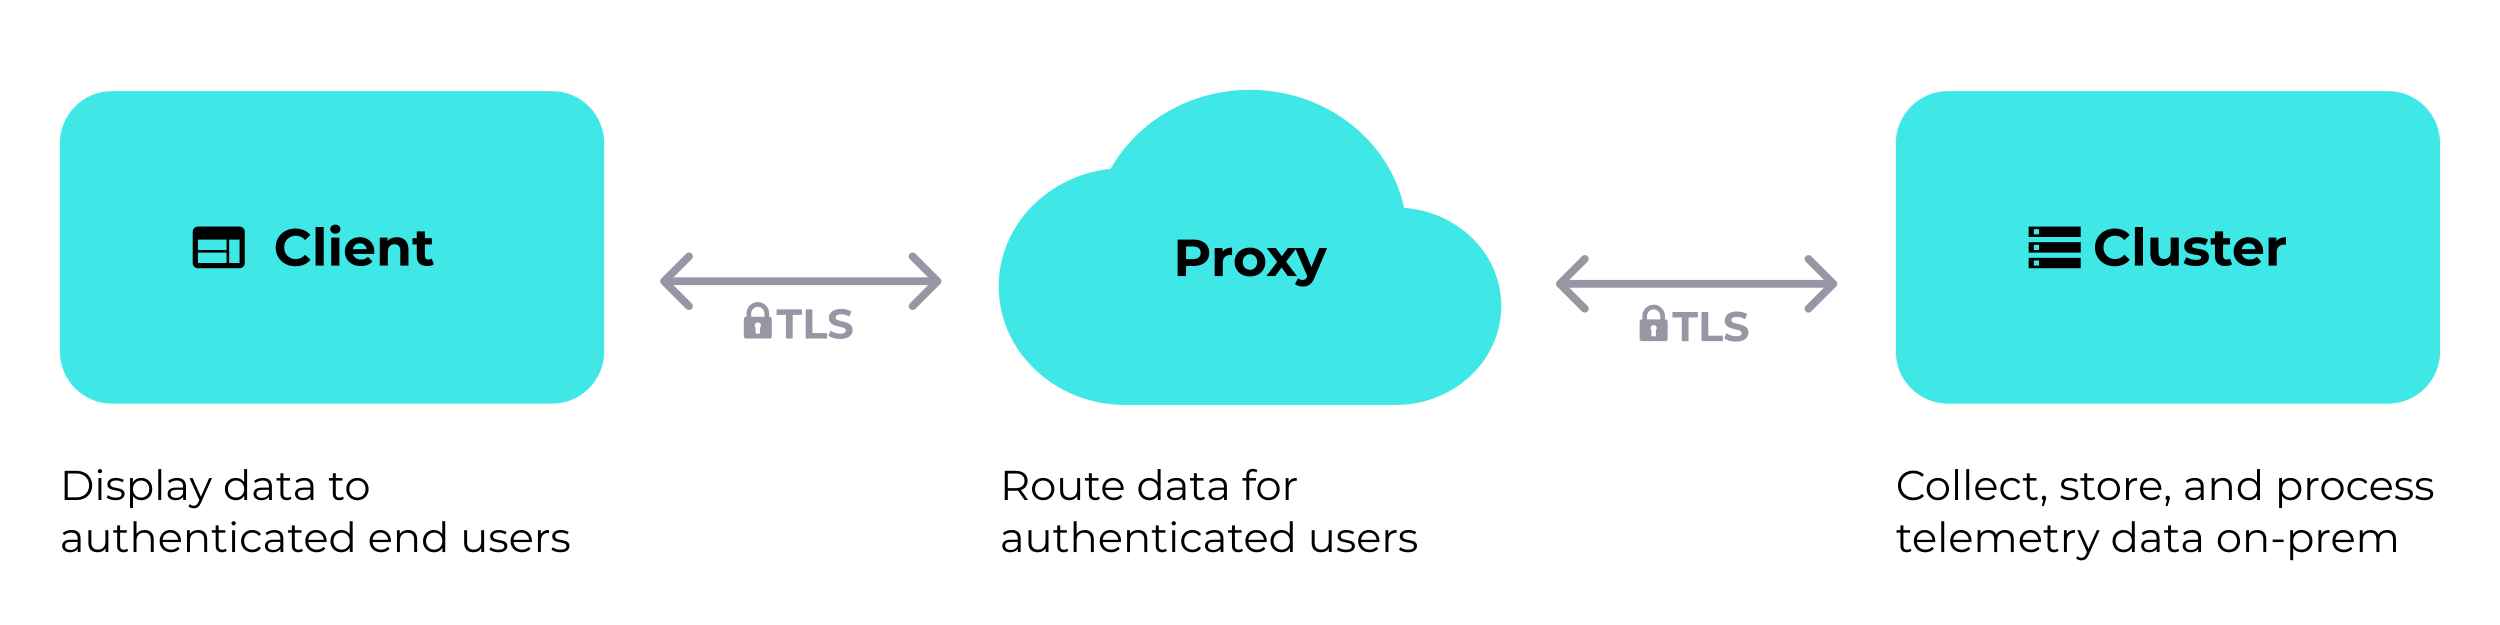
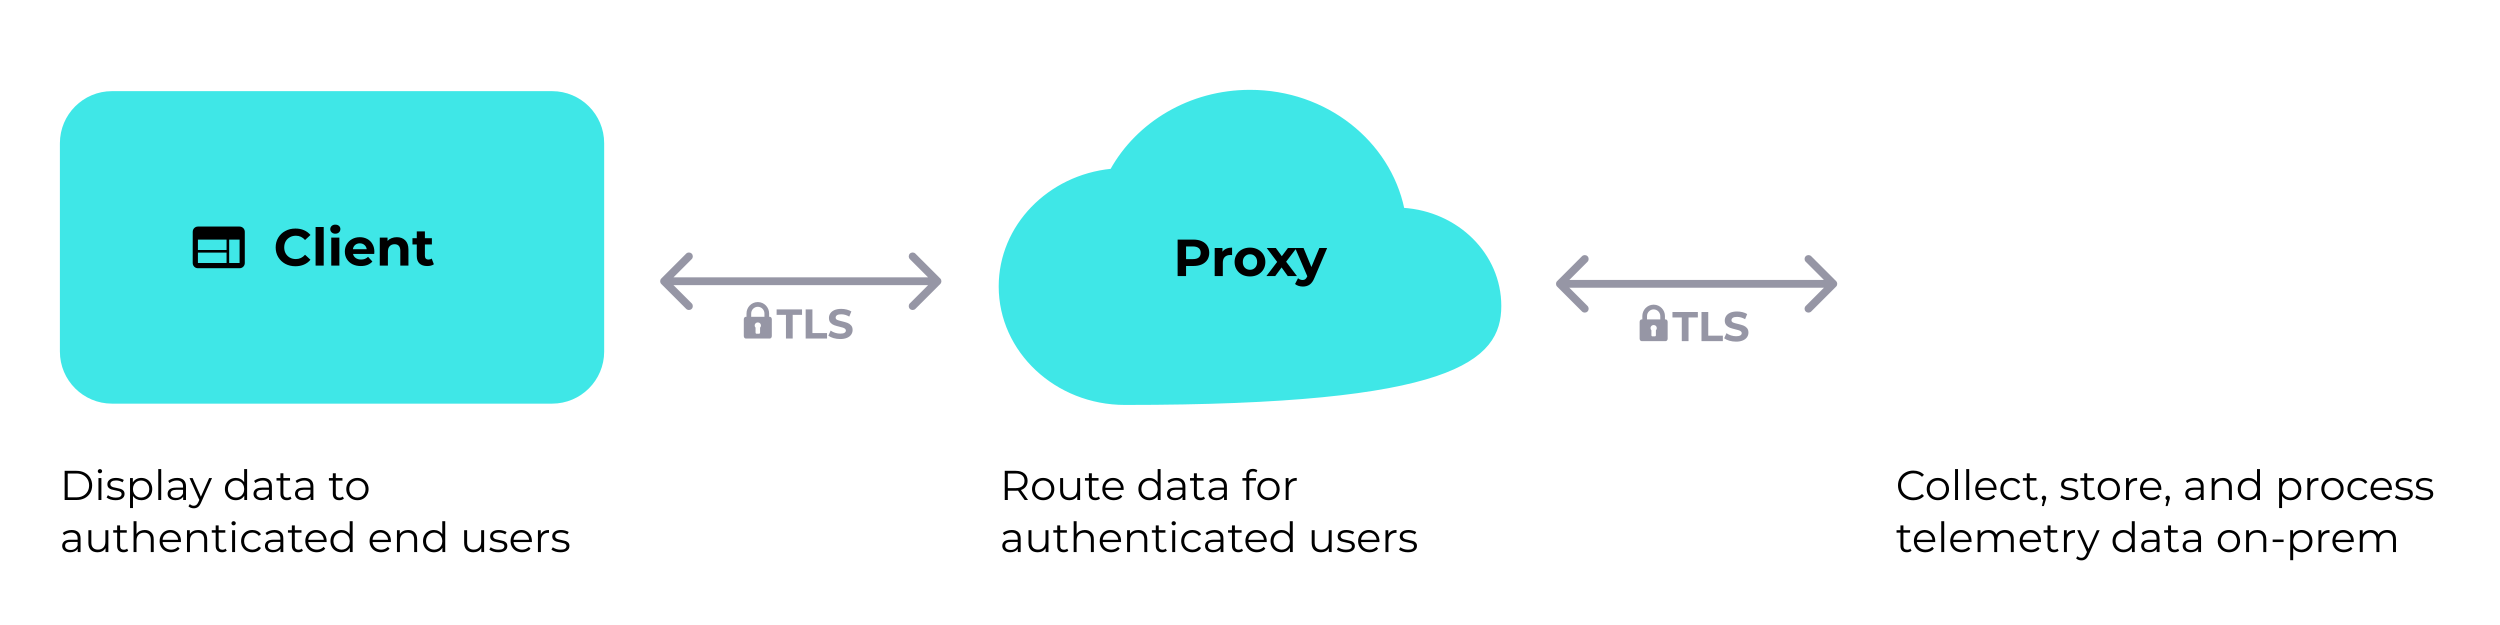
<svg xmlns="http://www.w3.org/2000/svg" width="960" height="240" viewBox="0 0 960 240" fill="none">
-   <rect width="960" height="240" fill="white" />
  <path d="M734.688 192.096C733.579 192.096 732.576 191.851 731.68 191.36C730.795 190.869 730.096 190.192 729.584 189.328C729.083 188.453 728.832 187.477 728.832 186.4C728.832 185.323 729.083 184.352 729.584 183.488C730.096 182.613 730.8 181.931 731.696 181.44C732.592 180.949 733.595 180.704 734.704 180.704C735.536 180.704 736.304 180.843 737.008 181.12C737.712 181.397 738.309 181.803 738.8 182.336L738.048 183.088C737.173 182.203 736.069 181.76 734.736 181.76C733.851 181.76 733.045 181.963 732.32 182.368C731.595 182.773 731.024 183.328 730.608 184.032C730.203 184.736 730 185.525 730 186.4C730 187.275 730.203 188.064 730.608 188.768C731.024 189.472 731.595 190.027 732.32 190.432C733.045 190.837 733.851 191.04 734.736 191.04C736.08 191.04 737.184 190.592 738.048 189.696L738.8 190.448C738.309 190.981 737.707 191.392 736.992 191.68C736.288 191.957 735.52 192.096 734.688 192.096ZM744.149 192.08C743.338 192.08 742.608 191.899 741.957 191.536C741.306 191.163 740.794 190.651 740.421 190C740.048 189.349 739.861 188.613 739.861 187.792C739.861 186.971 740.048 186.235 740.421 185.584C740.794 184.933 741.306 184.427 741.957 184.064C742.608 183.701 743.338 183.52 744.149 183.52C744.96 183.52 745.69 183.701 746.341 184.064C746.992 184.427 747.498 184.933 747.861 185.584C748.234 186.235 748.421 186.971 748.421 187.792C748.421 188.613 748.234 189.349 747.861 190C747.498 190.651 746.992 191.163 746.341 191.536C745.69 191.899 744.96 192.08 744.149 192.08ZM744.149 191.072C744.746 191.072 745.28 190.939 745.749 190.672C746.229 190.395 746.602 190.005 746.869 189.504C747.136 189.003 747.269 188.432 747.269 187.792C747.269 187.152 747.136 186.581 746.869 186.08C746.602 185.579 746.229 185.195 745.749 184.928C745.28 184.651 744.746 184.512 744.149 184.512C743.552 184.512 743.013 184.651 742.533 184.928C742.064 185.195 741.69 185.579 741.413 186.08C741.146 186.581 741.013 187.152 741.013 187.792C741.013 188.432 741.146 189.003 741.413 189.504C741.69 190.005 742.064 190.395 742.533 190.672C743.013 190.939 743.552 191.072 744.149 191.072ZM750.74 180.128H751.876V192H750.74V180.128ZM755.037 180.128H756.173V192H755.037V180.128ZM766.662 188.144H759.622C759.686 189.019 760.022 189.728 760.63 190.272C761.238 190.805 762.006 191.072 762.934 191.072C763.457 191.072 763.937 190.981 764.374 190.8C764.811 190.608 765.19 190.331 765.51 189.968L766.15 190.704C765.777 191.152 765.307 191.493 764.742 191.728C764.187 191.963 763.574 192.08 762.902 192.08C762.038 192.08 761.27 191.899 760.598 191.536C759.937 191.163 759.419 190.651 759.046 190C758.673 189.349 758.486 188.613 758.486 187.792C758.486 186.971 758.662 186.235 759.014 185.584C759.377 184.933 759.867 184.427 760.486 184.064C761.115 183.701 761.819 183.52 762.598 183.52C763.377 183.52 764.075 183.701 764.694 184.064C765.313 184.427 765.798 184.933 766.15 185.584C766.502 186.224 766.678 186.96 766.678 187.792L766.662 188.144ZM762.598 184.496C761.787 184.496 761.105 184.757 760.55 185.28C760.006 185.792 759.697 186.464 759.622 187.296H765.59C765.515 186.464 765.201 185.792 764.646 185.28C764.102 184.757 763.419 184.496 762.598 184.496ZM772.478 192.08C771.646 192.08 770.9 191.899 770.238 191.536C769.588 191.173 769.076 190.667 768.702 190.016C768.329 189.355 768.142 188.613 768.142 187.792C768.142 186.971 768.329 186.235 768.702 185.584C769.076 184.933 769.588 184.427 770.238 184.064C770.9 183.701 771.646 183.52 772.478 183.52C773.204 183.52 773.849 183.664 774.414 183.952C774.99 184.229 775.444 184.64 775.774 185.184L774.926 185.76C774.649 185.344 774.297 185.035 773.87 184.832C773.444 184.619 772.98 184.512 772.478 184.512C771.87 184.512 771.321 184.651 770.83 184.928C770.35 185.195 769.972 185.579 769.694 186.08C769.428 186.581 769.294 187.152 769.294 187.792C769.294 188.443 769.428 189.019 769.694 189.52C769.972 190.011 770.35 190.395 770.83 190.672C771.321 190.939 771.87 191.072 772.478 191.072C772.98 191.072 773.444 190.971 773.87 190.768C774.297 190.565 774.649 190.256 774.926 189.84L775.774 190.416C775.444 190.96 774.99 191.376 774.414 191.664C773.838 191.941 773.193 192.08 772.478 192.08ZM782.532 191.488C782.318 191.68 782.052 191.829 781.732 191.936C781.422 192.032 781.097 192.08 780.756 192.08C779.966 192.08 779.358 191.867 778.932 191.44C778.505 191.013 778.292 190.411 778.292 189.632V184.544H776.788V183.584H778.292V181.744H779.428V183.584H781.988V184.544H779.428V189.568C779.428 190.069 779.55 190.453 779.796 190.72C780.052 190.976 780.414 191.104 780.884 191.104C781.118 191.104 781.342 191.067 781.556 190.992C781.78 190.917 781.972 190.811 782.132 190.672L782.532 191.488ZM784.884 190.336C785.129 190.336 785.332 190.421 785.492 190.592C785.652 190.752 785.732 190.955 785.732 191.2C785.732 191.328 785.711 191.467 785.668 191.616C785.636 191.765 785.583 191.936 785.508 192.128L784.836 194.336H784.068L784.612 192.016C784.441 191.963 784.303 191.867 784.196 191.728C784.089 191.579 784.036 191.403 784.036 191.2C784.036 190.955 784.116 190.752 784.276 190.592C784.436 190.421 784.639 190.336 784.884 190.336ZM794.59 192.08C793.907 192.08 793.251 191.984 792.622 191.792C792.003 191.589 791.518 191.339 791.166 191.04L791.678 190.144C792.03 190.421 792.473 190.651 793.006 190.832C793.539 191.003 794.094 191.088 794.67 191.088C795.438 191.088 796.003 190.971 796.366 190.736C796.739 190.491 796.926 190.149 796.926 189.712C796.926 189.403 796.825 189.163 796.622 188.992C796.419 188.811 796.163 188.677 795.854 188.592C795.545 188.496 795.134 188.405 794.622 188.32C793.939 188.192 793.39 188.064 792.974 187.936C792.558 187.797 792.201 187.568 791.902 187.248C791.614 186.928 791.47 186.485 791.47 185.92C791.47 185.216 791.763 184.64 792.35 184.192C792.937 183.744 793.753 183.52 794.798 183.52C795.342 183.52 795.886 183.595 796.43 183.744C796.974 183.883 797.422 184.069 797.774 184.304L797.278 185.216C796.585 184.736 795.758 184.496 794.798 184.496C794.073 184.496 793.523 184.624 793.15 184.88C792.787 185.136 792.606 185.472 792.606 185.888C792.606 186.208 792.707 186.464 792.91 186.656C793.123 186.848 793.385 186.992 793.694 187.088C794.003 187.173 794.43 187.264 794.974 187.36C795.646 187.488 796.185 187.616 796.59 187.744C796.995 187.872 797.342 188.091 797.63 188.4C797.918 188.709 798.062 189.136 798.062 189.68C798.062 190.416 797.753 191.003 797.134 191.44C796.526 191.867 795.678 192.08 794.59 192.08ZM804.594 191.488C804.381 191.68 804.114 191.829 803.794 191.936C803.485 192.032 803.159 192.08 802.818 192.08C802.029 192.08 801.421 191.867 800.994 191.44C800.567 191.013 800.354 190.411 800.354 189.632V184.544H798.85V183.584H800.354V181.744H801.49V183.584H804.05V184.544H801.49V189.568C801.49 190.069 801.613 190.453 801.858 190.72C802.114 190.976 802.477 191.104 802.946 191.104C803.181 191.104 803.405 191.067 803.618 190.992C803.842 190.917 804.034 190.811 804.194 190.672L804.594 191.488ZM809.805 192.08C808.995 192.08 808.264 191.899 807.613 191.536C806.963 191.163 806.451 190.651 806.077 190C805.704 189.349 805.517 188.613 805.517 187.792C805.517 186.971 805.704 186.235 806.077 185.584C806.451 184.933 806.963 184.427 807.613 184.064C808.264 183.701 808.995 183.52 809.805 183.52C810.616 183.52 811.347 183.701 811.997 184.064C812.648 184.427 813.155 184.933 813.517 185.584C813.891 186.235 814.077 186.971 814.077 187.792C814.077 188.613 813.891 189.349 813.517 190C813.155 190.651 812.648 191.163 811.997 191.536C811.347 191.899 810.616 192.08 809.805 192.08ZM809.805 191.072C810.403 191.072 810.936 190.939 811.405 190.672C811.885 190.395 812.259 190.005 812.525 189.504C812.792 189.003 812.925 188.432 812.925 187.792C812.925 187.152 812.792 186.581 812.525 186.08C812.259 185.579 811.885 185.195 811.405 184.928C810.936 184.651 810.403 184.512 809.805 184.512C809.208 184.512 808.669 184.651 808.189 184.928C807.72 185.195 807.347 185.579 807.069 186.08C806.803 186.581 806.669 187.152 806.669 187.792C806.669 188.432 806.803 189.003 807.069 189.504C807.347 190.005 807.72 190.395 808.189 190.672C808.669 190.939 809.208 191.072 809.805 191.072ZM817.485 185.232C817.751 184.667 818.146 184.24 818.669 183.952C819.202 183.664 819.858 183.52 820.637 183.52V184.624L820.365 184.608C819.479 184.608 818.786 184.88 818.285 185.424C817.783 185.968 817.533 186.731 817.533 187.712V192H816.397V183.584H817.485V185.232ZM829.943 188.144H822.903C822.967 189.019 823.303 189.728 823.911 190.272C824.519 190.805 825.287 191.072 826.215 191.072C826.738 191.072 827.218 190.981 827.655 190.8C828.093 190.608 828.471 190.331 828.791 189.968L829.431 190.704C829.058 191.152 828.589 191.493 828.023 191.728C827.469 191.963 826.855 192.08 826.183 192.08C825.319 192.08 824.551 191.899 823.879 191.536C823.218 191.163 822.701 190.651 822.327 190C821.954 189.349 821.767 188.613 821.767 187.792C821.767 186.971 821.943 186.235 822.295 185.584C822.658 184.933 823.149 184.427 823.767 184.064C824.397 183.701 825.101 183.52 825.879 183.52C826.658 183.52 827.357 183.701 827.975 184.064C828.594 184.427 829.079 184.933 829.431 185.584C829.783 186.224 829.959 186.96 829.959 187.792L829.943 188.144ZM825.879 184.496C825.069 184.496 824.386 184.757 823.831 185.28C823.287 185.792 822.978 186.464 822.903 187.296H828.871C828.797 186.464 828.482 185.792 827.927 185.28C827.383 184.757 826.701 184.496 825.879 184.496ZM832.4 190.336C832.645 190.336 832.848 190.421 833.008 190.592C833.168 190.752 833.248 190.955 833.248 191.2C833.248 191.328 833.226 191.467 833.184 191.616C833.152 191.765 833.098 191.936 833.024 192.128L832.352 194.336H831.584L832.128 192.016C831.957 191.963 831.818 191.867 831.712 191.728C831.605 191.579 831.552 191.403 831.552 191.2C831.552 190.955 831.632 190.752 831.792 190.592C831.952 190.421 832.154 190.336 832.4 190.336ZM842.794 183.52C843.892 183.52 844.735 183.797 845.322 184.352C845.908 184.896 846.202 185.707 846.202 186.784V192H845.114V190.688C844.858 191.125 844.479 191.467 843.978 191.712C843.487 191.957 842.9 192.08 842.218 192.08C841.279 192.08 840.532 191.856 839.978 191.408C839.423 190.96 839.146 190.368 839.146 189.632C839.146 188.917 839.402 188.341 839.914 187.904C840.436 187.467 841.263 187.248 842.394 187.248H845.066V186.736C845.066 186.011 844.863 185.461 844.458 185.088C844.052 184.704 843.46 184.512 842.682 184.512C842.148 184.512 841.636 184.603 841.146 184.784C840.655 184.955 840.234 185.195 839.882 185.504L839.37 184.656C839.796 184.293 840.308 184.016 840.906 183.824C841.503 183.621 842.132 183.52 842.794 183.52ZM842.394 191.184C843.034 191.184 843.583 191.04 844.042 190.752C844.5 190.453 844.842 190.027 845.066 189.472V188.096H842.426C840.986 188.096 840.266 188.597 840.266 189.6C840.266 190.091 840.452 190.48 840.826 190.768C841.199 191.045 841.722 191.184 842.394 191.184ZM853.575 183.52C854.631 183.52 855.468 183.829 856.087 184.448C856.716 185.056 857.031 185.947 857.031 187.12V192H855.895V187.232C855.895 186.357 855.676 185.691 855.239 185.232C854.802 184.773 854.178 184.544 853.367 184.544C852.46 184.544 851.74 184.816 851.207 185.36C850.684 185.893 850.423 186.635 850.423 187.584V192H849.287V183.584H850.375V185.136C850.684 184.624 851.111 184.229 851.655 183.952C852.21 183.664 852.85 183.52 853.575 183.52ZM867.827 180.128V192H866.739V190.336C866.397 190.901 865.944 191.333 865.379 191.632C864.824 191.931 864.195 192.08 863.491 192.08C862.701 192.08 861.987 191.899 861.347 191.536C860.707 191.173 860.205 190.667 859.843 190.016C859.48 189.365 859.299 188.624 859.299 187.792C859.299 186.96 859.48 186.219 859.843 185.568C860.205 184.917 860.707 184.416 861.347 184.064C861.987 183.701 862.701 183.52 863.491 183.52C864.173 183.52 864.787 183.664 865.331 183.952C865.885 184.229 866.339 184.64 866.691 185.184V180.128H867.827ZM863.587 191.072C864.173 191.072 864.701 190.939 865.171 190.672C865.651 190.395 866.024 190.005 866.291 189.504C866.568 189.003 866.707 188.432 866.707 187.792C866.707 187.152 866.568 186.581 866.291 186.08C866.024 185.579 865.651 185.195 865.171 184.928C864.701 184.651 864.173 184.512 863.587 184.512C862.989 184.512 862.451 184.651 861.971 184.928C861.501 185.195 861.128 185.579 860.851 186.08C860.584 186.581 860.451 187.152 860.451 187.792C860.451 188.432 860.584 189.003 860.851 189.504C861.128 190.005 861.501 190.395 861.971 190.672C862.451 190.939 862.989 191.072 863.587 191.072ZM879.514 183.52C880.303 183.52 881.018 183.701 881.658 184.064C882.298 184.416 882.799 184.917 883.162 185.568C883.524 186.219 883.706 186.96 883.706 187.792C883.706 188.635 883.524 189.381 883.162 190.032C882.799 190.683 882.298 191.189 881.658 191.552C881.028 191.904 880.314 192.08 879.514 192.08C878.831 192.08 878.212 191.941 877.658 191.664C877.114 191.376 876.666 190.96 876.314 190.416V195.104H875.178V183.584H876.266V185.248C876.607 184.693 877.055 184.267 877.61 183.968C878.175 183.669 878.81 183.52 879.514 183.52ZM879.434 191.072C880.02 191.072 880.554 190.939 881.034 190.672C881.514 190.395 881.887 190.005 882.154 189.504C882.431 189.003 882.57 188.432 882.57 187.792C882.57 187.152 882.431 186.587 882.154 186.096C881.887 185.595 881.514 185.205 881.034 184.928C880.554 184.651 880.02 184.512 879.434 184.512C878.836 184.512 878.298 184.651 877.818 184.928C877.348 185.205 876.975 185.595 876.698 186.096C876.431 186.587 876.298 187.152 876.298 187.792C876.298 188.432 876.431 189.003 876.698 189.504C876.975 190.005 877.348 190.395 877.818 190.672C878.298 190.939 878.836 191.072 879.434 191.072ZM887.11 185.232C887.376 184.667 887.771 184.24 888.294 183.952C888.827 183.664 889.483 183.52 890.262 183.52V184.624L889.99 184.608C889.104 184.608 888.411 184.88 887.91 185.424C887.408 185.968 887.158 186.731 887.158 187.712V192H886.022V183.584H887.11V185.232ZM895.68 192.08C894.87 192.08 894.139 191.899 893.488 191.536C892.838 191.163 892.326 190.651 891.952 190C891.579 189.349 891.392 188.613 891.392 187.792C891.392 186.971 891.579 186.235 891.952 185.584C892.326 184.933 892.838 184.427 893.488 184.064C894.139 183.701 894.87 183.52 895.68 183.52C896.491 183.52 897.222 183.701 897.872 184.064C898.523 184.427 899.03 184.933 899.392 185.584C899.766 186.235 899.952 186.971 899.952 187.792C899.952 188.613 899.766 189.349 899.392 190C899.03 190.651 898.523 191.163 897.872 191.536C897.222 191.899 896.491 192.08 895.68 192.08ZM895.68 191.072C896.278 191.072 896.811 190.939 897.28 190.672C897.76 190.395 898.134 190.005 898.4 189.504C898.667 189.003 898.8 188.432 898.8 187.792C898.8 187.152 898.667 186.581 898.4 186.08C898.134 185.579 897.76 185.195 897.28 184.928C896.811 184.651 896.278 184.512 895.68 184.512C895.083 184.512 894.544 184.651 894.064 184.928C893.595 185.195 893.222 185.579 892.944 186.08C892.678 186.581 892.544 187.152 892.544 187.792C892.544 188.432 892.678 189.003 892.944 189.504C893.222 190.005 893.595 190.395 894.064 190.672C894.544 190.939 895.083 191.072 895.68 191.072ZM905.76 192.08C904.928 192.08 904.181 191.899 903.52 191.536C902.869 191.173 902.357 190.667 901.984 190.016C901.61 189.355 901.424 188.613 901.424 187.792C901.424 186.971 901.61 186.235 901.984 185.584C902.357 184.933 902.869 184.427 903.52 184.064C904.181 183.701 904.928 183.52 905.76 183.52C906.485 183.52 907.13 183.664 907.696 183.952C908.272 184.229 908.725 184.64 909.056 185.184L908.208 185.76C907.93 185.344 907.578 185.035 907.152 184.832C906.725 184.619 906.261 184.512 905.76 184.512C905.152 184.512 904.602 184.651 904.112 184.928C903.632 185.195 903.253 185.579 902.976 186.08C902.709 186.581 902.576 187.152 902.576 187.792C902.576 188.443 902.709 189.019 902.976 189.52C903.253 190.011 903.632 190.395 904.112 190.672C904.602 190.939 905.152 191.072 905.76 191.072C906.261 191.072 906.725 190.971 907.152 190.768C907.578 190.565 907.93 190.256 908.208 189.84L909.056 190.416C908.725 190.96 908.272 191.376 907.696 191.664C907.12 191.941 906.474 192.08 905.76 192.08ZM918.475 188.144H911.435C911.499 189.019 911.835 189.728 912.443 190.272C913.051 190.805 913.819 191.072 914.747 191.072C915.269 191.072 915.749 190.981 916.187 190.8C916.624 190.608 917.003 190.331 917.323 189.968L917.963 190.704C917.589 191.152 917.12 191.493 916.555 191.728C916 191.963 915.387 192.08 914.715 192.08C913.851 192.08 913.083 191.899 912.411 191.536C911.749 191.163 911.232 190.651 910.859 190C910.485 189.349 910.299 188.613 910.299 187.792C910.299 186.971 910.475 186.235 910.827 185.584C911.189 184.933 911.68 184.427 912.299 184.064C912.928 183.701 913.632 183.52 914.411 183.52C915.189 183.52 915.888 183.701 916.507 184.064C917.125 184.427 917.611 184.933 917.963 185.584C918.315 186.224 918.491 186.96 918.491 187.792L918.475 188.144ZM914.411 184.496C913.6 184.496 912.917 184.757 912.363 185.28C911.819 185.792 911.509 186.464 911.435 187.296H917.403C917.328 186.464 917.013 185.792 916.459 185.28C915.915 184.757 915.232 184.496 914.411 184.496ZM923.059 192.08C922.376 192.08 921.72 191.984 921.091 191.792C920.472 191.589 919.987 191.339 919.635 191.04L920.147 190.144C920.499 190.421 920.941 190.651 921.475 190.832C922.008 191.003 922.563 191.088 923.139 191.088C923.907 191.088 924.472 190.971 924.835 190.736C925.208 190.491 925.395 190.149 925.395 189.712C925.395 189.403 925.293 189.163 925.091 188.992C924.888 188.811 924.632 188.677 924.323 188.592C924.013 188.496 923.603 188.405 923.091 188.32C922.408 188.192 921.859 188.064 921.443 187.936C921.027 187.797 920.669 187.568 920.371 187.248C920.083 186.928 919.939 186.485 919.939 185.92C919.939 185.216 920.232 184.64 920.819 184.192C921.405 183.744 922.221 183.52 923.267 183.52C923.811 183.52 924.355 183.595 924.899 183.744C925.443 183.883 925.891 184.069 926.243 184.304L925.747 185.216C925.053 184.736 924.227 184.496 923.267 184.496C922.541 184.496 921.992 184.624 921.619 184.88C921.256 185.136 921.075 185.472 921.075 185.888C921.075 186.208 921.176 186.464 921.379 186.656C921.592 186.848 921.853 186.992 922.163 187.088C922.472 187.173 922.899 187.264 923.443 187.36C924.115 187.488 924.653 187.616 925.059 187.744C925.464 187.872 925.811 188.091 926.099 188.4C926.387 188.709 926.531 189.136 926.531 189.68C926.531 190.416 926.221 191.003 925.603 191.44C924.995 191.867 924.147 192.08 923.059 192.08ZM930.887 192.08C930.204 192.08 929.548 191.984 928.919 191.792C928.3 191.589 927.815 191.339 927.463 191.04L927.975 190.144C928.327 190.421 928.77 190.651 929.303 190.832C929.836 191.003 930.391 191.088 930.967 191.088C931.735 191.088 932.3 190.971 932.663 190.736C933.036 190.491 933.223 190.149 933.223 189.712C933.223 189.403 933.122 189.163 932.919 188.992C932.716 188.811 932.46 188.677 932.151 188.592C931.842 188.496 931.431 188.405 930.919 188.32C930.236 188.192 929.687 188.064 929.271 187.936C928.855 187.797 928.498 187.568 928.199 187.248C927.911 186.928 927.767 186.485 927.767 185.92C927.767 185.216 928.06 184.64 928.647 184.192C929.234 183.744 930.05 183.52 931.095 183.52C931.639 183.52 932.183 183.595 932.727 183.744C933.271 183.883 933.719 184.069 934.071 184.304L933.575 185.216C932.882 184.736 932.055 184.496 931.095 184.496C930.37 184.496 929.82 184.624 929.447 184.88C929.084 185.136 928.903 185.472 928.903 185.888C928.903 186.208 929.004 186.464 929.207 186.656C929.42 186.848 929.682 186.992 929.991 187.088C930.3 187.173 930.727 187.264 931.271 187.36C931.943 187.488 932.482 187.616 932.887 187.744C933.292 187.872 933.639 188.091 933.927 188.4C934.215 188.709 934.359 189.136 934.359 189.68C934.359 190.416 934.05 191.003 933.431 191.44C932.823 191.867 931.975 192.08 930.887 192.08ZM734.016 211.488C733.803 211.68 733.536 211.829 733.216 211.936C732.907 212.032 732.581 212.08 732.24 212.08C731.451 212.08 730.843 211.867 730.416 211.44C729.989 211.013 729.776 210.411 729.776 209.632V204.544H728.272V203.584H729.776V201.744H730.912V203.584H733.472V204.544H730.912V209.568C730.912 210.069 731.035 210.453 731.28 210.72C731.536 210.976 731.899 211.104 732.368 211.104C732.603 211.104 732.827 211.067 733.04 210.992C733.264 210.917 733.456 210.811 733.616 210.672L734.016 211.488ZM743.115 208.144H736.075C736.139 209.019 736.475 209.728 737.083 210.272C737.691 210.805 738.459 211.072 739.387 211.072C739.91 211.072 740.39 210.981 740.827 210.8C741.264 210.608 741.643 210.331 741.963 209.968L742.603 210.704C742.23 211.152 741.76 211.493 741.195 211.728C740.64 211.963 740.027 212.08 739.355 212.08C738.491 212.08 737.723 211.899 737.051 211.536C736.39 211.163 735.872 210.651 735.499 210C735.126 209.349 734.939 208.613 734.939 207.792C734.939 206.971 735.115 206.235 735.467 205.584C735.83 204.933 736.32 204.427 736.939 204.064C737.568 203.701 738.272 203.52 739.051 203.52C739.83 203.52 740.528 203.701 741.147 204.064C741.766 204.427 742.251 204.933 742.603 205.584C742.955 206.224 743.131 206.96 743.131 207.792L743.115 208.144ZM739.051 204.496C738.24 204.496 737.558 204.757 737.003 205.28C736.459 205.792 736.15 206.464 736.075 207.296H742.043C741.968 206.464 741.654 205.792 741.099 205.28C740.555 204.757 739.872 204.496 739.051 204.496ZM745.443 200.128H746.579V212H745.443V200.128ZM757.068 208.144H750.028C750.092 209.019 750.428 209.728 751.036 210.272C751.644 210.805 752.412 211.072 753.34 211.072C753.863 211.072 754.343 210.981 754.78 210.8C755.218 210.608 755.596 210.331 755.916 209.968L756.556 210.704C756.183 211.152 755.714 211.493 755.148 211.728C754.594 211.963 753.98 212.08 753.308 212.08C752.444 212.08 751.676 211.899 751.004 211.536C750.343 211.163 749.826 210.651 749.452 210C749.079 209.349 748.892 208.613 748.892 207.792C748.892 206.971 749.068 206.235 749.42 205.584C749.783 204.933 750.274 204.427 750.892 204.064C751.522 203.701 752.226 203.52 753.004 203.52C753.783 203.52 754.482 203.701 755.1 204.064C755.719 204.427 756.204 204.933 756.556 205.584C756.908 206.224 757.084 206.96 757.084 207.792L757.068 208.144ZM753.004 204.496C752.194 204.496 751.511 204.757 750.956 205.28C750.412 205.792 750.103 206.464 750.028 207.296H755.996C755.922 206.464 755.607 205.792 755.052 205.28C754.508 204.757 753.826 204.496 753.004 204.496ZM769.893 203.52C770.949 203.52 771.775 203.824 772.373 204.432C772.981 205.04 773.285 205.936 773.285 207.12V212H772.149V207.232C772.149 206.357 771.935 205.691 771.509 205.232C771.093 204.773 770.501 204.544 769.733 204.544C768.858 204.544 768.17 204.816 767.669 205.36C767.167 205.893 766.917 206.635 766.917 207.584V212H765.781V207.232C765.781 206.357 765.567 205.691 765.141 205.232C764.725 204.773 764.127 204.544 763.349 204.544C762.485 204.544 761.797 204.816 761.285 205.36C760.783 205.893 760.533 206.635 760.533 207.584V212H759.397V203.584H760.485V205.12C760.783 204.608 761.199 204.213 761.733 203.936C762.266 203.659 762.879 203.52 763.573 203.52C764.277 203.52 764.885 203.669 765.397 203.968C765.919 204.267 766.309 204.709 766.565 205.296C766.874 204.741 767.317 204.309 767.893 204C768.479 203.68 769.146 203.52 769.893 203.52ZM783.725 208.144H776.685C776.749 209.019 777.085 209.728 777.693 210.272C778.301 210.805 779.069 211.072 779.997 211.072C780.519 211.072 780.999 210.981 781.437 210.8C781.874 210.608 782.253 210.331 782.573 209.968L783.213 210.704C782.839 211.152 782.37 211.493 781.805 211.728C781.25 211.963 780.637 212.08 779.965 212.08C779.101 212.08 778.333 211.899 777.661 211.536C776.999 211.163 776.482 210.651 776.109 210C775.735 209.349 775.549 208.613 775.549 207.792C775.549 206.971 775.725 206.235 776.077 205.584C776.439 204.933 776.93 204.427 777.549 204.064C778.178 203.701 778.882 203.52 779.661 203.52C780.439 203.52 781.138 203.701 781.757 204.064C782.375 204.427 782.861 204.933 783.213 205.584C783.565 206.224 783.741 206.96 783.741 207.792L783.725 208.144ZM779.661 204.496C778.85 204.496 778.167 204.757 777.613 205.28C777.069 205.792 776.759 206.464 776.685 207.296H782.653C782.578 206.464 782.263 205.792 781.709 205.28C781.165 204.757 780.482 204.496 779.661 204.496ZM790.485 211.488C790.271 211.68 790.005 211.829 789.685 211.936C789.375 212.032 789.05 212.08 788.709 212.08C787.919 212.08 787.311 211.867 786.885 211.44C786.458 211.013 786.245 210.411 786.245 209.632V204.544H784.741V203.584H786.245V201.744H787.381V203.584H789.941V204.544H787.381V209.568C787.381 210.069 787.503 210.453 787.749 210.72C788.005 210.976 788.367 211.104 788.837 211.104C789.071 211.104 789.295 211.067 789.509 210.992C789.733 210.917 789.925 210.811 790.085 210.672L790.485 211.488ZM793.641 205.232C793.907 204.667 794.302 204.24 794.825 203.952C795.358 203.664 796.014 203.52 796.793 203.52V204.624L796.521 204.608C795.635 204.608 794.942 204.88 794.441 205.424C793.939 205.968 793.689 206.731 793.689 207.712V212H792.553V203.584H793.641V205.232ZM806.281 203.584L802.073 213.008C801.732 213.797 801.337 214.357 800.889 214.688C800.441 215.019 799.902 215.184 799.273 215.184C798.868 215.184 798.489 215.12 798.137 214.992C797.785 214.864 797.481 214.672 797.225 214.416L797.753 213.568C798.18 213.995 798.692 214.208 799.289 214.208C799.673 214.208 799.998 214.101 800.265 213.888C800.542 213.675 800.798 213.312 801.033 212.8L801.401 211.984L797.641 203.584H798.825L801.993 210.736L805.161 203.584H806.281ZM819.748 200.128V212H818.66V210.336C818.319 210.901 817.866 211.333 817.3 211.632C816.746 211.931 816.116 212.08 815.412 212.08C814.623 212.08 813.908 211.899 813.268 211.536C812.628 211.173 812.127 210.667 811.764 210.016C811.402 209.365 811.22 208.624 811.22 207.792C811.22 206.96 811.402 206.219 811.764 205.568C812.127 204.917 812.628 204.416 813.268 204.064C813.908 203.701 814.623 203.52 815.412 203.52C816.095 203.52 816.708 203.664 817.252 203.952C817.807 204.229 818.26 204.64 818.612 205.184V200.128H819.748ZM815.508 211.072C816.095 211.072 816.623 210.939 817.092 210.672C817.572 210.395 817.946 210.005 818.212 209.504C818.49 209.003 818.628 208.432 818.628 207.792C818.628 207.152 818.49 206.581 818.212 206.08C817.946 205.579 817.572 205.195 817.092 204.928C816.623 204.651 816.095 204.512 815.508 204.512C814.911 204.512 814.372 204.651 813.892 204.928C813.423 205.195 813.05 205.579 812.772 206.08C812.506 206.581 812.372 207.152 812.372 207.792C812.372 208.432 812.506 209.003 812.772 209.504C813.05 210.005 813.423 210.395 813.892 210.672C814.372 210.939 814.911 211.072 815.508 211.072ZM825.856 203.52C826.955 203.52 827.797 203.797 828.384 204.352C828.971 204.896 829.264 205.707 829.264 206.784V212H828.176V210.688C827.92 211.125 827.541 211.467 827.04 211.712C826.549 211.957 825.963 212.08 825.28 212.08C824.341 212.08 823.595 211.856 823.04 211.408C822.485 210.96 822.208 210.368 822.208 209.632C822.208 208.917 822.464 208.341 822.976 207.904C823.499 207.467 824.325 207.248 825.456 207.248H828.128V206.736C828.128 206.011 827.925 205.461 827.52 205.088C827.115 204.704 826.523 204.512 825.744 204.512C825.211 204.512 824.699 204.603 824.208 204.784C823.717 204.955 823.296 205.195 822.944 205.504L822.432 204.656C822.859 204.293 823.371 204.016 823.968 203.824C824.565 203.621 825.195 203.52 825.856 203.52ZM825.456 211.184C826.096 211.184 826.645 211.04 827.104 210.752C827.563 210.453 827.904 210.027 828.128 209.472V208.096H825.488C824.048 208.096 823.328 208.597 823.328 209.6C823.328 210.091 823.515 210.48 823.888 210.768C824.261 211.045 824.784 211.184 825.456 211.184ZM836.782 211.488C836.568 211.68 836.302 211.829 835.982 211.936C835.672 212.032 835.347 212.08 835.006 212.08C834.216 212.08 833.608 211.867 833.182 211.44C832.755 211.013 832.542 210.411 832.542 209.632V204.544H831.038V203.584H832.542V201.744H833.678V203.584H836.238V204.544H833.678V209.568C833.678 210.069 833.8 210.453 834.046 210.72C834.302 210.976 834.664 211.104 835.134 211.104C835.368 211.104 835.592 211.067 835.806 210.992C836.03 210.917 836.222 210.811 836.382 210.672L836.782 211.488ZM841.794 203.52C842.892 203.52 843.735 203.797 844.322 204.352C844.908 204.896 845.202 205.707 845.202 206.784V212H844.114V210.688C843.858 211.125 843.479 211.467 842.978 211.712C842.487 211.957 841.9 212.08 841.218 212.08C840.279 212.08 839.532 211.856 838.978 211.408C838.423 210.96 838.146 210.368 838.146 209.632C838.146 208.917 838.402 208.341 838.914 207.904C839.436 207.467 840.263 207.248 841.394 207.248H844.066V206.736C844.066 206.011 843.863 205.461 843.458 205.088C843.052 204.704 842.46 204.512 841.682 204.512C841.148 204.512 840.636 204.603 840.146 204.784C839.655 204.955 839.234 205.195 838.882 205.504L838.37 204.656C838.796 204.293 839.308 204.016 839.906 203.824C840.503 203.621 841.132 203.52 841.794 203.52ZM841.394 211.184C842.034 211.184 842.583 211.04 843.042 210.752C843.5 210.453 843.842 210.027 844.066 209.472V208.096H841.426C839.986 208.096 839.266 208.597 839.266 209.6C839.266 210.091 839.452 210.48 839.826 210.768C840.199 211.045 840.722 211.184 841.394 211.184ZM855.915 212.08C855.104 212.08 854.373 211.899 853.723 211.536C853.072 211.163 852.56 210.651 852.187 210C851.813 209.349 851.627 208.613 851.627 207.792C851.627 206.971 851.813 206.235 852.187 205.584C852.56 204.933 853.072 204.427 853.723 204.064C854.373 203.701 855.104 203.52 855.915 203.52C856.725 203.52 857.456 203.701 858.107 204.064C858.757 204.427 859.264 204.933 859.627 205.584C860 206.235 860.187 206.971 860.187 207.792C860.187 208.613 860 209.349 859.627 210C859.264 210.651 858.757 211.163 858.107 211.536C857.456 211.899 856.725 212.08 855.915 212.08ZM855.915 211.072C856.512 211.072 857.045 210.939 857.515 210.672C857.995 210.395 858.368 210.005 858.635 209.504C858.901 209.003 859.035 208.432 859.035 207.792C859.035 207.152 858.901 206.581 858.635 206.08C858.368 205.579 857.995 205.195 857.515 204.928C857.045 204.651 856.512 204.512 855.915 204.512C855.317 204.512 854.779 204.651 854.299 204.928C853.829 205.195 853.456 205.579 853.179 206.08C852.912 206.581 852.779 207.152 852.779 207.792C852.779 208.432 852.912 209.003 853.179 209.504C853.456 210.005 853.829 210.395 854.299 210.672C854.779 210.939 855.317 211.072 855.915 211.072ZM866.794 203.52C867.85 203.52 868.687 203.829 869.306 204.448C869.935 205.056 870.25 205.947 870.25 207.12V212H869.114V207.232C869.114 206.357 868.895 205.691 868.458 205.232C868.021 204.773 867.397 204.544 866.586 204.544C865.679 204.544 864.959 204.816 864.426 205.36C863.903 205.893 863.642 206.635 863.642 207.584V212H862.506V203.584H863.594V205.136C863.903 204.624 864.33 204.229 864.874 203.952C865.429 203.664 866.069 203.52 866.794 203.52ZM872.71 207.168H876.902V208.16H872.71V207.168ZM883.779 203.52C884.569 203.52 885.283 203.701 885.923 204.064C886.563 204.416 887.065 204.917 887.427 205.568C887.79 206.219 887.971 206.96 887.971 207.792C887.971 208.635 887.79 209.381 887.427 210.032C887.065 210.683 886.563 211.189 885.923 211.552C885.294 211.904 884.579 212.08 883.779 212.08C883.097 212.08 882.478 211.941 881.923 211.664C881.379 211.376 880.931 210.96 880.579 210.416V215.104H879.443V203.584H880.531V205.248C880.873 204.693 881.321 204.267 881.875 203.968C882.441 203.669 883.075 203.52 883.779 203.52ZM883.699 211.072C884.286 211.072 884.819 210.939 885.299 210.672C885.779 210.395 886.153 210.005 886.419 209.504C886.697 209.003 886.835 208.432 886.835 207.792C886.835 207.152 886.697 206.587 886.419 206.096C886.153 205.595 885.779 205.205 885.299 204.928C884.819 204.651 884.286 204.512 883.699 204.512C883.102 204.512 882.563 204.651 882.083 204.928C881.614 205.205 881.241 205.595 880.963 206.096C880.697 206.587 880.563 207.152 880.563 207.792C880.563 208.432 880.697 209.003 880.963 209.504C881.241 210.005 881.614 210.395 882.083 210.672C882.563 210.939 883.102 211.072 883.699 211.072ZM891.375 205.232C891.642 204.667 892.036 204.24 892.559 203.952C893.092 203.664 893.748 203.52 894.527 203.52V204.624L894.255 204.608C893.37 204.608 892.676 204.88 892.175 205.424C891.674 205.968 891.423 206.731 891.423 207.712V212H890.287V203.584H891.375V205.232ZM903.834 208.144H896.794C896.858 209.019 897.194 209.728 897.802 210.272C898.41 210.805 899.178 211.072 900.106 211.072C900.629 211.072 901.109 210.981 901.546 210.8C901.983 210.608 902.362 210.331 902.682 209.968L903.322 210.704C902.949 211.152 902.479 211.493 901.914 211.728C901.359 211.963 900.746 212.08 900.074 212.08C899.21 212.08 898.442 211.899 897.77 211.536C897.109 211.163 896.591 210.651 896.218 210C895.845 209.349 895.658 208.613 895.658 207.792C895.658 206.971 895.834 206.235 896.186 205.584C896.549 204.933 897.039 204.427 897.658 204.064C898.287 203.701 898.991 203.52 899.77 203.52C900.549 203.52 901.247 203.701 901.866 204.064C902.485 204.427 902.97 204.933 903.322 205.584C903.674 206.224 903.85 206.96 903.85 207.792L903.834 208.144ZM899.77 204.496C898.959 204.496 898.277 204.757 897.722 205.28C897.178 205.792 896.869 206.464 896.794 207.296H902.762C902.687 206.464 902.373 205.792 901.818 205.28C901.274 204.757 900.591 204.496 899.77 204.496ZM916.658 203.52C917.714 203.52 918.541 203.824 919.138 204.432C919.746 205.04 920.05 205.936 920.05 207.12V212H918.914V207.232C918.914 206.357 918.701 205.691 918.274 205.232C917.858 204.773 917.266 204.544 916.498 204.544C915.623 204.544 914.935 204.816 914.434 205.36C913.933 205.893 913.682 206.635 913.682 207.584V212H912.546V207.232C912.546 206.357 912.333 205.691 911.906 205.232C911.49 204.773 910.893 204.544 910.114 204.544C909.25 204.544 908.562 204.816 908.05 205.36C907.549 205.893 907.298 206.635 907.298 207.584V212H906.162V203.584H907.25V205.12C907.549 204.608 907.965 204.213 908.498 203.936C909.031 203.659 909.645 203.52 910.338 203.52C911.042 203.52 911.65 203.669 912.162 203.968C912.685 204.267 913.074 204.709 913.33 205.296C913.639 204.741 914.082 204.309 914.658 204C915.245 203.68 915.911 203.52 916.658 203.52Z" fill="black" />
-   <path d="M728 55C728 43.954 736.954 35 748 35H917C928.046 35 937 43.954 937 55V135C937 146.046 928.046 155 917 155H748C736.954 155 728 146.046 728 135V55Z" fill="#3FE7E7" />
-   <path d="M812.042 102.24C810.615 102.24 809.322 101.933 808.162 101.32C807.015 100.693 806.108 99.833 805.442 98.74C804.788 97.633 804.462 96.387 804.462 95C804.462 93.613 804.788 92.373 805.442 91.28C806.108 90.173 807.015 89.313 808.162 88.7C809.322 88.073 810.622 87.76 812.062 87.76C813.275 87.76 814.368 87.973 815.342 88.4C816.328 88.827 817.155 89.44 817.822 90.24L815.742 92.16C814.795 91.067 813.622 90.52 812.222 90.52C811.355 90.52 810.582 90.713 809.902 91.1C809.222 91.473 808.688 92 808.302 92.68C807.928 93.36 807.742 94.133 807.742 95C807.742 95.867 807.928 96.64 808.302 97.32C808.688 98 809.222 98.533 809.902 98.92C810.582 99.293 811.355 99.48 812.222 99.48C813.622 99.48 814.795 98.927 815.742 97.82L817.822 99.74C817.155 100.553 816.328 101.173 815.342 101.6C814.355 102.027 813.255 102.24 812.042 102.24ZM819.79 87.16H822.91V102H819.79V87.16ZM836.645 91.24V102H833.685V100.72C833.272 101.187 832.779 101.547 832.205 101.8C831.632 102.04 831.012 102.16 830.345 102.16C828.932 102.16 827.812 101.753 826.985 100.94C826.159 100.127 825.745 98.92 825.745 97.32V91.24H828.865V96.86C828.865 98.593 829.592 99.46 831.045 99.46C831.792 99.46 832.392 99.22 832.845 98.74C833.299 98.247 833.525 97.52 833.525 96.56V91.24H836.645ZM843.156 102.16C842.262 102.16 841.389 102.053 840.536 101.84C839.682 101.613 839.002 101.333 838.496 101L839.536 98.76C840.016 99.067 840.596 99.32 841.276 99.52C841.956 99.707 842.622 99.8 843.276 99.8C844.596 99.8 845.256 99.473 845.256 98.82C845.256 98.513 845.076 98.293 844.716 98.16C844.356 98.027 843.802 97.913 843.056 97.82C842.176 97.687 841.449 97.533 840.876 97.36C840.302 97.187 839.802 96.88 839.376 96.44C838.962 96 838.756 95.373 838.756 94.56C838.756 93.88 838.949 93.28 839.336 92.76C839.736 92.227 840.309 91.813 841.056 91.52C841.816 91.227 842.709 91.08 843.736 91.08C844.496 91.08 845.249 91.167 845.996 91.34C846.756 91.5 847.382 91.727 847.876 92.02L846.836 94.24C845.889 93.707 844.856 93.44 843.736 93.44C843.069 93.44 842.569 93.533 842.236 93.72C841.902 93.907 841.736 94.147 841.736 94.44C841.736 94.773 841.916 95.007 842.276 95.14C842.636 95.273 843.209 95.4 843.996 95.52C844.876 95.667 845.596 95.827 846.156 96C846.716 96.16 847.202 96.46 847.616 96.9C848.029 97.34 848.236 97.953 848.236 98.74C848.236 99.407 848.036 100 847.636 100.52C847.236 101.04 846.649 101.447 845.876 101.74C845.116 102.02 844.209 102.16 843.156 102.16ZM857.101 101.48C856.794 101.707 856.414 101.88 855.961 102C855.521 102.107 855.054 102.16 854.561 102.16C853.281 102.16 852.287 101.833 851.581 101.18C850.887 100.527 850.541 99.567 850.541 98.3V93.88H848.881V91.48H850.541V88.86H853.661V91.48H856.341V93.88H853.661V98.26C853.661 98.713 853.774 99.067 854.001 99.32C854.241 99.56 854.574 99.68 855.001 99.68C855.494 99.68 855.914 99.547 856.261 99.28L857.101 101.48ZM869.06 96.66C869.06 96.7 869.04 96.98 869 97.5H860.86C861.007 98.167 861.353 98.693 861.9 99.08C862.447 99.467 863.127 99.66 863.94 99.66C864.5 99.66 864.993 99.58 865.42 99.42C865.86 99.247 866.267 98.98 866.64 98.62L868.3 100.42C867.287 101.58 865.807 102.16 863.86 102.16C862.647 102.16 861.573 101.927 860.64 101.46C859.707 100.98 858.987 100.32 858.48 99.48C857.973 98.64 857.72 97.687 857.72 96.62C857.72 95.567 857.967 94.62 858.46 93.78C858.967 92.927 859.653 92.267 860.52 91.8C861.4 91.32 862.38 91.08 863.46 91.08C864.513 91.08 865.467 91.307 866.32 91.76C867.173 92.213 867.84 92.867 868.32 93.72C868.813 94.56 869.06 95.54 869.06 96.66ZM863.48 93.44C862.773 93.44 862.18 93.64 861.7 94.04C861.22 94.44 860.927 94.987 860.82 95.68H866.12C866.013 95 865.72 94.46 865.24 94.06C864.76 93.647 864.173 93.44 863.48 93.44ZM874.117 92.66C874.491 92.14 874.991 91.747 875.617 91.48C876.257 91.213 876.991 91.08 877.817 91.08V93.96C877.471 93.933 877.237 93.92 877.117 93.92C876.224 93.92 875.524 94.173 875.017 94.68C874.511 95.173 874.257 95.92 874.257 96.92V102H871.137V91.24H874.117V92.66Z" fill="black" />
-   <path d="M779 103H799V99H779V103ZM781 100H783V102H781V100ZM779 87V91H799V87H779ZM783 90H781V88H783V90ZM779 97H799V93H779V97ZM781 94H783V96H781V94Z" fill="black" />
  <path d="M253.939 106.939C253.354 107.525 253.354 108.475 253.939 109.061L263.485 118.607C264.071 119.192 265.021 119.192 265.607 118.607C266.192 118.021 266.192 117.071 265.607 116.485L257.121 108L265.607 99.515C266.192 98.929 266.192 97.979 265.607 97.393C265.021 96.808 264.071 96.808 263.485 97.393L253.939 106.939ZM361.061 109.061C361.646 108.475 361.646 107.525 361.061 106.939L351.515 97.393C350.929 96.808 349.979 96.808 349.393 97.393C348.808 97.979 348.808 98.929 349.393 99.515L357.879 108L349.393 116.485C348.808 117.071 348.808 118.021 349.393 118.607C349.979 119.192 350.929 119.192 351.515 118.607L361.061 109.061ZM255 109.5H360V106.5H255V109.5Z" fill="#9696A5" />
  <path d="M301.804 120.912H298.22V118.8H307.98V120.912H304.396V130H301.804V120.912ZM309.375 118.8H311.967V127.888H317.583V130H309.375V118.8ZM322.649 130.192C321.763 130.192 320.905 130.075 320.073 129.84C319.251 129.595 318.59 129.28 318.089 128.896L318.969 126.944C319.449 127.296 320.019 127.579 320.681 127.792C321.342 128.005 322.003 128.112 322.665 128.112C323.401 128.112 323.945 128.005 324.297 127.792C324.649 127.568 324.825 127.275 324.825 126.912C324.825 126.645 324.718 126.427 324.505 126.256C324.302 126.075 324.035 125.931 323.705 125.824C323.385 125.717 322.947 125.6 322.393 125.472C321.539 125.269 320.841 125.067 320.297 124.864C319.753 124.661 319.283 124.336 318.889 123.888C318.505 123.44 318.313 122.843 318.313 122.096C318.313 121.445 318.489 120.859 318.841 120.336C319.193 119.803 319.721 119.381 320.425 119.072C321.139 118.763 322.009 118.608 323.033 118.608C323.747 118.608 324.446 118.693 325.129 118.864C325.811 119.035 326.409 119.28 326.921 119.6L326.121 121.568C325.086 120.981 324.051 120.688 323.017 120.688C322.291 120.688 321.753 120.805 321.401 121.04C321.059 121.275 320.889 121.584 320.889 121.968C320.889 122.352 321.086 122.64 321.481 122.832C321.886 123.013 322.499 123.195 323.321 123.376C324.174 123.579 324.873 123.781 325.417 123.984C325.961 124.187 326.425 124.507 326.809 124.944C327.203 125.381 327.401 125.973 327.401 126.72C327.401 127.36 327.219 127.947 326.857 128.48C326.505 129.003 325.971 129.419 325.257 129.728C324.542 130.037 323.673 130.192 322.649 130.192Z" fill="#9696A5" />
  <path d="M295.617 121.654H295.344V120.377C295.344 118.016 293.47 116.043 291.128 116.001C291.064 116 290.936 116 290.872 116.001C288.53 116.043 286.656 118.016 286.656 120.377V121.654H286.383C285.963 121.654 285.62 122.088 285.62 122.623V129.027C285.62 129.562 285.963 130 286.383 130H295.617C296.037 130 296.38 129.562 296.38 129.027V122.623C296.38 122.088 296.037 121.654 295.617 121.654ZM291.865 125.819V127.754C291.865 127.975 291.679 128.163 291.458 128.163H290.542C290.32 128.163 290.135 127.975 290.135 127.754V125.819C289.92 125.607 289.795 125.314 289.795 124.99C289.795 124.377 290.269 123.85 290.872 123.825C290.936 123.823 291.064 123.823 291.128 123.825C291.731 123.85 292.205 124.377 292.205 124.99C292.205 125.314 292.08 125.607 291.865 125.819ZM293.546 121.654H291.128H290.872H288.454V120.377C288.454 118.97 289.597 117.807 291 117.807C292.403 117.807 293.546 118.97 293.546 120.377V121.654H293.546Z" fill="#9696A5" />
  <path d="M393.472 192L390.912 188.4C390.624 188.432 390.325 188.448 390.016 188.448H387.008V192H385.824V180.8H390.016C391.445 180.8 392.565 181.141 393.376 181.824C394.187 182.507 394.592 183.445 394.592 184.64C394.592 185.515 394.368 186.256 393.92 186.864C393.483 187.461 392.853 187.893 392.032 188.16L394.768 192H393.472ZM389.984 187.44C391.093 187.44 391.941 187.195 392.528 186.704C393.115 186.213 393.408 185.525 393.408 184.64C393.408 183.733 393.115 183.04 392.528 182.56C391.941 182.069 391.093 181.824 389.984 181.824H387.008V187.44H389.984ZM400.587 192.08C399.776 192.08 399.045 191.899 398.395 191.536C397.744 191.163 397.232 190.651 396.859 190C396.485 189.349 396.299 188.613 396.299 187.792C396.299 186.971 396.485 186.235 396.859 185.584C397.232 184.933 397.744 184.427 398.395 184.064C399.045 183.701 399.776 183.52 400.587 183.52C401.397 183.52 402.128 183.701 402.779 184.064C403.429 184.427 403.936 184.933 404.299 185.584C404.672 186.235 404.859 186.971 404.859 187.792C404.859 188.613 404.672 189.349 404.299 190C403.936 190.651 403.429 191.163 402.779 191.536C402.128 191.899 401.397 192.08 400.587 192.08ZM400.587 191.072C401.184 191.072 401.717 190.939 402.187 190.672C402.667 190.395 403.04 190.005 403.307 189.504C403.573 189.003 403.707 188.432 403.707 187.792C403.707 187.152 403.573 186.581 403.307 186.08C403.04 185.579 402.667 185.195 402.187 184.928C401.717 184.651 401.184 184.512 400.587 184.512C399.989 184.512 399.451 184.651 398.971 184.928C398.501 185.195 398.128 185.579 397.851 186.08C397.584 186.581 397.451 187.152 397.451 187.792C397.451 188.432 397.584 189.003 397.851 189.504C398.128 190.005 398.501 190.395 398.971 190.672C399.451 190.939 399.989 191.072 400.587 191.072ZM414.762 183.584V192H413.674V190.464C413.375 190.976 412.964 191.376 412.442 191.664C411.919 191.941 411.322 192.08 410.65 192.08C409.551 192.08 408.682 191.776 408.042 191.168C407.412 190.549 407.098 189.648 407.098 188.464V183.584H408.234V188.352C408.234 189.237 408.452 189.909 408.89 190.368C409.327 190.827 409.951 191.056 410.762 191.056C411.647 191.056 412.346 190.789 412.858 190.256C413.37 189.712 413.626 188.96 413.626 188V183.584H414.762ZM422.375 191.488C422.162 191.68 421.895 191.829 421.575 191.936C421.266 192.032 420.941 192.08 420.599 192.08C419.81 192.08 419.202 191.867 418.775 191.44C418.349 191.013 418.135 190.411 418.135 189.632V184.544H416.631V183.584H418.135V181.744H419.271V183.584H421.831V184.544H419.271V189.568C419.271 190.069 419.394 190.453 419.639 190.72C419.895 190.976 420.258 191.104 420.727 191.104C420.962 191.104 421.186 191.067 421.399 190.992C421.623 190.917 421.815 190.811 421.975 190.672L422.375 191.488ZM431.475 188.144H424.435C424.499 189.019 424.835 189.728 425.443 190.272C426.051 190.805 426.819 191.072 427.747 191.072C428.269 191.072 428.749 190.981 429.187 190.8C429.624 190.608 430.003 190.331 430.323 189.968L430.963 190.704C430.589 191.152 430.12 191.493 429.555 191.728C429 191.963 428.387 192.08 427.715 192.08C426.851 192.08 426.083 191.899 425.411 191.536C424.749 191.163 424.232 190.651 423.859 190C423.485 189.349 423.299 188.613 423.299 187.792C423.299 186.971 423.475 186.235 423.827 185.584C424.189 184.933 424.68 184.427 425.299 184.064C425.928 183.701 426.632 183.52 427.411 183.52C428.189 183.52 428.888 183.701 429.507 184.064C430.125 184.427 430.611 184.933 430.963 185.584C431.315 186.224 431.491 186.96 431.491 187.792L431.475 188.144ZM427.411 184.496C426.6 184.496 425.917 184.757 425.363 185.28C424.819 185.792 424.509 186.464 424.435 187.296H430.403C430.328 186.464 430.013 185.792 429.459 185.28C428.915 184.757 428.232 184.496 427.411 184.496ZM445.67 180.128V192H444.582V190.336C444.241 190.901 443.788 191.333 443.222 191.632C442.668 191.931 442.038 192.08 441.334 192.08C440.545 192.08 439.83 191.899 439.19 191.536C438.55 191.173 438.049 190.667 437.686 190.016C437.324 189.365 437.142 188.624 437.142 187.792C437.142 186.96 437.324 186.219 437.686 185.568C438.049 184.917 438.55 184.416 439.19 184.064C439.83 183.701 440.545 183.52 441.334 183.52C442.017 183.52 442.63 183.664 443.174 183.952C443.729 184.229 444.182 184.64 444.534 185.184V180.128H445.67ZM441.43 191.072C442.017 191.072 442.545 190.939 443.014 190.672C443.494 190.395 443.868 190.005 444.134 189.504C444.412 189.003 444.55 188.432 444.55 187.792C444.55 187.152 444.412 186.581 444.134 186.08C443.868 185.579 443.494 185.195 443.014 184.928C442.545 184.651 442.017 184.512 441.43 184.512C440.833 184.512 440.294 184.651 439.814 184.928C439.345 185.195 438.972 185.579 438.694 186.08C438.428 186.581 438.294 187.152 438.294 187.792C438.294 188.432 438.428 189.003 438.694 189.504C438.972 190.005 439.345 190.395 439.814 190.672C440.294 190.939 440.833 191.072 441.43 191.072ZM451.778 183.52C452.877 183.52 453.719 183.797 454.306 184.352C454.893 184.896 455.186 185.707 455.186 186.784V192H454.098V190.688C453.842 191.125 453.463 191.467 452.962 191.712C452.471 191.957 451.885 192.08 451.202 192.08C450.263 192.08 449.517 191.856 448.962 191.408C448.407 190.96 448.13 190.368 448.13 189.632C448.13 188.917 448.386 188.341 448.898 187.904C449.421 187.467 450.247 187.248 451.378 187.248H454.05V186.736C454.05 186.011 453.847 185.461 453.442 185.088C453.037 184.704 452.445 184.512 451.666 184.512C451.133 184.512 450.621 184.603 450.13 184.784C449.639 184.955 449.218 185.195 448.866 185.504L448.354 184.656C448.781 184.293 449.293 184.016 449.89 183.824C450.487 183.621 451.117 183.52 451.778 183.52ZM451.378 191.184C452.018 191.184 452.567 191.04 453.026 190.752C453.485 190.453 453.826 190.027 454.05 189.472V188.096H451.41C449.97 188.096 449.25 188.597 449.25 189.6C449.25 190.091 449.437 190.48 449.81 190.768C450.183 191.045 450.706 191.184 451.378 191.184ZM462.704 191.488C462.49 191.68 462.224 191.829 461.904 191.936C461.594 192.032 461.269 192.08 460.928 192.08C460.138 192.08 459.53 191.867 459.104 191.44C458.677 191.013 458.464 190.411 458.464 189.632V184.544H456.96V183.584H458.464V181.744H459.6V183.584H462.16V184.544H459.6V189.568C459.6 190.069 459.722 190.453 459.968 190.72C460.224 190.976 460.586 191.104 461.056 191.104C461.29 191.104 461.514 191.067 461.728 190.992C461.952 190.917 462.144 190.811 462.304 190.672L462.704 191.488ZM467.716 183.52C468.814 183.52 469.657 183.797 470.244 184.352C470.83 184.896 471.124 185.707 471.124 186.784V192H470.036V190.688C469.78 191.125 469.401 191.467 468.9 191.712C468.409 191.957 467.822 192.08 467.14 192.08C466.201 192.08 465.454 191.856 464.9 191.408C464.345 190.96 464.068 190.368 464.068 189.632C464.068 188.917 464.324 188.341 464.836 187.904C465.358 187.467 466.185 187.248 467.316 187.248H469.988V186.736C469.988 186.011 469.785 185.461 469.38 185.088C468.974 184.704 468.382 184.512 467.604 184.512C467.07 184.512 466.558 184.603 466.068 184.784C465.577 184.955 465.156 185.195 464.804 185.504L464.292 184.656C464.718 184.293 465.23 184.016 465.828 183.824C466.425 183.621 467.054 183.52 467.716 183.52ZM467.316 191.184C467.956 191.184 468.505 191.04 468.964 190.752C469.422 190.453 469.764 190.027 469.988 189.472V188.096H467.348C465.908 188.096 465.188 188.597 465.188 189.6C465.188 190.091 465.374 190.48 465.748 190.768C466.121 191.045 466.644 191.184 467.316 191.184ZM481.181 181.008C480.69 181.008 480.317 181.141 480.061 181.408C479.815 181.675 479.693 182.069 479.693 182.592V183.584H482.285V184.544H479.725V192H478.589V184.544H477.085V183.584H478.589V182.544C478.589 181.776 478.807 181.168 479.245 180.72C479.693 180.272 480.322 180.048 481.133 180.048C481.453 180.048 481.762 180.096 482.061 180.192C482.359 180.277 482.61 180.405 482.813 180.576L482.429 181.424C482.098 181.147 481.682 181.008 481.181 181.008ZM487.118 192.08C486.307 192.08 485.576 191.899 484.926 191.536C484.275 191.163 483.763 190.651 483.39 190C483.016 189.349 482.83 188.613 482.83 187.792C482.83 186.971 483.016 186.235 483.39 185.584C483.763 184.933 484.275 184.427 484.926 184.064C485.576 183.701 486.307 183.52 487.118 183.52C487.928 183.52 488.659 183.701 489.31 184.064C489.96 184.427 490.467 184.933 490.83 185.584C491.203 186.235 491.39 186.971 491.39 187.792C491.39 188.613 491.203 189.349 490.83 190C490.467 190.651 489.96 191.163 489.31 191.536C488.659 191.899 487.928 192.08 487.118 192.08ZM487.118 191.072C487.715 191.072 488.248 190.939 488.718 190.672C489.198 190.395 489.571 190.005 489.838 189.504C490.104 189.003 490.238 188.432 490.238 187.792C490.238 187.152 490.104 186.581 489.838 186.08C489.571 185.579 489.198 185.195 488.718 184.928C488.248 184.651 487.715 184.512 487.118 184.512C486.52 184.512 485.982 184.651 485.502 184.928C485.032 185.195 484.659 185.579 484.382 186.08C484.115 186.581 483.982 187.152 483.982 187.792C483.982 188.432 484.115 189.003 484.382 189.504C484.659 190.005 485.032 190.395 485.502 190.672C485.982 190.939 486.52 191.072 487.118 191.072ZM494.797 185.232C495.064 184.667 495.458 184.24 495.981 183.952C496.514 183.664 497.17 183.52 497.949 183.52V184.624L497.677 184.608C496.792 184.608 496.098 184.88 495.597 185.424C495.096 185.968 494.845 186.731 494.845 187.712V192H493.709V183.584H494.797V185.232ZM388.528 203.52C389.627 203.52 390.469 203.797 391.056 204.352C391.643 204.896 391.936 205.707 391.936 206.784V212H390.848V210.688C390.592 211.125 390.213 211.467 389.712 211.712C389.221 211.957 388.635 212.08 387.952 212.08C387.013 212.08 386.267 211.856 385.712 211.408C385.157 210.96 384.88 210.368 384.88 209.632C384.88 208.917 385.136 208.341 385.648 207.904C386.171 207.467 386.997 207.248 388.128 207.248H390.8V206.736C390.8 206.011 390.597 205.461 390.192 205.088C389.787 204.704 389.195 204.512 388.416 204.512C387.883 204.512 387.371 204.603 386.88 204.784C386.389 204.955 385.968 205.195 385.616 205.504L385.104 204.656C385.531 204.293 386.043 204.016 386.64 203.824C387.237 203.621 387.867 203.52 388.528 203.52ZM388.128 211.184C388.768 211.184 389.317 211.04 389.776 210.752C390.235 210.453 390.576 210.027 390.8 209.472V208.096H388.16C386.72 208.096 386 208.597 386 209.6C386 210.091 386.187 210.48 386.56 210.768C386.933 211.045 387.456 211.184 388.128 211.184ZM402.606 203.584V212H401.517V210.464C401.219 210.976 400.808 211.376 400.286 211.664C399.763 211.941 399.166 212.08 398.494 212.08C397.395 212.08 396.526 211.776 395.886 211.168C395.256 210.549 394.942 209.648 394.942 208.464V203.584H396.078V208.352C396.078 209.237 396.296 209.909 396.734 210.368C397.171 210.827 397.795 211.056 398.606 211.056C399.491 211.056 400.19 210.789 400.702 210.256C401.214 209.712 401.47 208.96 401.47 208V203.584H402.606ZM410.219 211.488C410.006 211.68 409.739 211.829 409.419 211.936C409.11 212.032 408.784 212.08 408.443 212.08C407.654 212.08 407.046 211.867 406.619 211.44C406.192 211.013 405.979 210.411 405.979 209.632V204.544H404.475V203.584H405.979V201.744H407.115V203.584H409.675V204.544H407.115V209.568C407.115 210.069 407.238 210.453 407.483 210.72C407.739 210.976 408.102 211.104 408.571 211.104C408.806 211.104 409.03 211.067 409.243 210.992C409.467 210.917 409.659 210.811 409.819 210.672L410.219 211.488ZM416.575 203.52C417.631 203.52 418.468 203.829 419.087 204.448C419.716 205.056 420.031 205.947 420.031 207.12V212H418.895V207.232C418.895 206.357 418.676 205.691 418.239 205.232C417.802 204.773 417.178 204.544 416.367 204.544C415.46 204.544 414.74 204.816 414.207 205.36C413.684 205.893 413.423 206.635 413.423 207.584V212H412.287V200.128H413.423V205.056C413.732 204.565 414.159 204.187 414.703 203.92C415.247 203.653 415.871 203.52 416.575 203.52ZM430.475 208.144H423.435C423.499 209.019 423.835 209.728 424.443 210.272C425.051 210.805 425.819 211.072 426.747 211.072C427.269 211.072 427.749 210.981 428.187 210.8C428.624 210.608 429.003 210.331 429.323 209.968L429.963 210.704C429.589 211.152 429.12 211.493 428.555 211.728C428 211.963 427.387 212.08 426.715 212.08C425.851 212.08 425.083 211.899 424.411 211.536C423.749 211.163 423.232 210.651 422.859 210C422.485 209.349 422.299 208.613 422.299 207.792C422.299 206.971 422.475 206.235 422.827 205.584C423.189 204.933 423.68 204.427 424.299 204.064C424.928 203.701 425.632 203.52 426.411 203.52C427.189 203.52 427.888 203.701 428.507 204.064C429.125 204.427 429.611 204.933 429.963 205.584C430.315 206.224 430.491 206.96 430.491 207.792L430.475 208.144ZM426.411 204.496C425.6 204.496 424.917 204.757 424.363 205.28C423.819 205.792 423.509 206.464 423.435 207.296H429.403C429.328 206.464 429.013 205.792 428.459 205.28C427.915 204.757 427.232 204.496 426.411 204.496ZM437.091 203.52C438.147 203.52 438.984 203.829 439.603 204.448C440.232 205.056 440.547 205.947 440.547 207.12V212H439.411V207.232C439.411 206.357 439.192 205.691 438.755 205.232C438.317 204.773 437.693 204.544 436.883 204.544C435.976 204.544 435.256 204.816 434.723 205.36C434.2 205.893 433.939 206.635 433.939 207.584V212H432.803V203.584H433.891V205.136C434.2 204.624 434.627 204.229 435.171 203.952C435.725 203.664 436.365 203.52 437.091 203.52ZM448.063 211.488C447.85 211.68 447.583 211.829 447.263 211.936C446.954 212.032 446.628 212.08 446.287 212.08C445.498 212.08 444.89 211.867 444.463 211.44C444.036 211.013 443.823 210.411 443.823 209.632V204.544H442.319V203.584H443.823V201.744H444.959V203.584H447.519V204.544H444.959V209.568C444.959 210.069 445.082 210.453 445.327 210.72C445.583 210.976 445.946 211.104 446.415 211.104C446.65 211.104 446.874 211.067 447.087 210.992C447.311 210.917 447.503 210.811 447.663 210.672L448.063 211.488ZM450.131 203.584H451.267V212H450.131V203.584ZM450.707 201.744C450.472 201.744 450.275 201.664 450.115 201.504C449.955 201.344 449.875 201.152 449.875 200.928C449.875 200.715 449.955 200.528 450.115 200.368C450.275 200.208 450.472 200.128 450.707 200.128C450.942 200.128 451.139 200.208 451.299 200.368C451.459 200.517 451.539 200.699 451.539 200.912C451.539 201.147 451.459 201.344 451.299 201.504C451.139 201.664 450.942 201.744 450.707 201.744ZM457.916 212.08C457.084 212.08 456.337 211.899 455.676 211.536C455.025 211.173 454.513 210.667 454.14 210.016C453.766 209.355 453.58 208.613 453.58 207.792C453.58 206.971 453.766 206.235 454.14 205.584C454.513 204.933 455.025 204.427 455.676 204.064C456.337 203.701 457.084 203.52 457.916 203.52C458.641 203.52 459.286 203.664 459.852 203.952C460.428 204.229 460.881 204.64 461.212 205.184L460.364 205.76C460.086 205.344 459.734 205.035 459.308 204.832C458.881 204.619 458.417 204.512 457.916 204.512C457.308 204.512 456.758 204.651 456.268 204.928C455.788 205.195 455.409 205.579 455.132 206.08C454.865 206.581 454.732 207.152 454.732 207.792C454.732 208.443 454.865 209.019 455.132 209.52C455.409 210.011 455.788 210.395 456.268 210.672C456.758 210.939 457.308 211.072 457.916 211.072C458.417 211.072 458.881 210.971 459.308 210.768C459.734 210.565 460.086 210.256 460.364 209.84L461.212 210.416C460.881 210.96 460.428 211.376 459.852 211.664C459.276 211.941 458.63 212.08 457.916 212.08ZM466.387 203.52C467.486 203.52 468.329 203.797 468.915 204.352C469.502 204.896 469.795 205.707 469.795 206.784V212H468.707V210.688C468.451 211.125 468.073 211.467 467.571 211.712C467.081 211.957 466.494 212.08 465.811 212.08C464.873 212.08 464.126 211.856 463.571 211.408C463.017 210.96 462.739 210.368 462.739 209.632C462.739 208.917 462.995 208.341 463.507 207.904C464.03 207.467 464.857 207.248 465.987 207.248H468.659V206.736C468.659 206.011 468.457 205.461 468.051 205.088C467.646 204.704 467.054 204.512 466.275 204.512C465.742 204.512 465.23 204.603 464.739 204.784C464.249 204.955 463.827 205.195 463.475 205.504L462.963 204.656C463.39 204.293 463.902 204.016 464.499 203.824C465.097 203.621 465.726 203.52 466.387 203.52ZM465.987 211.184C466.627 211.184 467.177 211.04 467.635 210.752C468.094 210.453 468.435 210.027 468.659 209.472V208.096H466.019C464.579 208.096 463.859 208.597 463.859 209.6C463.859 210.091 464.046 210.48 464.419 210.768C464.793 211.045 465.315 211.184 465.987 211.184ZM477.313 211.488C477.1 211.68 476.833 211.829 476.513 211.936C476.204 212.032 475.878 212.08 475.537 212.08C474.748 212.08 474.14 211.867 473.713 211.44C473.286 211.013 473.073 210.411 473.073 209.632V204.544H471.569V203.584H473.073V201.744H474.209V203.584H476.769V204.544H474.209V209.568C474.209 210.069 474.332 210.453 474.577 210.72C474.833 210.976 475.196 211.104 475.665 211.104C475.9 211.104 476.124 211.067 476.337 210.992C476.561 210.917 476.753 210.811 476.913 210.672L477.313 211.488ZM486.412 208.144H479.372C479.436 209.019 479.772 209.728 480.38 210.272C480.988 210.805 481.756 211.072 482.684 211.072C483.207 211.072 483.687 210.981 484.124 210.8C484.561 210.608 484.94 210.331 485.26 209.968L485.9 210.704C485.527 211.152 485.057 211.493 484.492 211.728C483.937 211.963 483.324 212.08 482.652 212.08C481.788 212.08 481.02 211.899 480.348 211.536C479.687 211.163 479.169 210.651 478.796 210C478.423 209.349 478.236 208.613 478.236 207.792C478.236 206.971 478.412 206.235 478.764 205.584C479.127 204.933 479.617 204.427 480.236 204.064C480.865 203.701 481.569 203.52 482.348 203.52C483.127 203.52 483.825 203.701 484.444 204.064C485.063 204.427 485.548 204.933 485.9 205.584C486.252 206.224 486.428 206.96 486.428 207.792L486.412 208.144ZM482.348 204.496C481.537 204.496 480.855 204.757 480.3 205.28C479.756 205.792 479.447 206.464 479.372 207.296H485.34C485.265 206.464 484.951 205.792 484.396 205.28C483.852 204.757 483.169 204.496 482.348 204.496ZM496.42 200.128V212H495.332V210.336C494.991 210.901 494.538 211.333 493.972 211.632C493.418 211.931 492.788 212.08 492.084 212.08C491.295 212.08 490.58 211.899 489.94 211.536C489.3 211.173 488.799 210.667 488.436 210.016C488.074 209.365 487.892 208.624 487.892 207.792C487.892 206.96 488.074 206.219 488.436 205.568C488.799 204.917 489.3 204.416 489.94 204.064C490.58 203.701 491.295 203.52 492.084 203.52C492.767 203.52 493.38 203.664 493.924 203.952C494.479 204.229 494.932 204.64 495.284 205.184V200.128H496.42ZM492.18 211.072C492.767 211.072 493.295 210.939 493.764 210.672C494.244 210.395 494.618 210.005 494.884 209.504C495.162 209.003 495.3 208.432 495.3 207.792C495.3 207.152 495.162 206.581 494.884 206.08C494.618 205.579 494.244 205.195 493.764 204.928C493.295 204.651 492.767 204.512 492.18 204.512C491.583 204.512 491.044 204.651 490.564 204.928C490.095 205.195 489.722 205.579 489.444 206.08C489.178 206.581 489.044 207.152 489.044 207.792C489.044 208.432 489.178 209.003 489.444 209.504C489.722 210.005 490.095 210.395 490.564 210.672C491.044 210.939 491.583 211.072 492.18 211.072ZM511.356 203.584V212H510.267V210.464C509.969 210.976 509.558 211.376 509.036 211.664C508.513 211.941 507.916 212.08 507.244 212.08C506.145 212.08 505.276 211.776 504.636 211.168C504.006 210.549 503.692 209.648 503.692 208.464V203.584H504.828V208.352C504.828 209.237 505.046 209.909 505.484 210.368C505.921 210.827 506.545 211.056 507.356 211.056C508.241 211.056 508.94 210.789 509.452 210.256C509.964 209.712 510.22 208.96 510.22 208V203.584H511.356ZM516.793 212.08C516.11 212.08 515.454 211.984 514.825 211.792C514.206 211.589 513.721 211.339 513.369 211.04L513.881 210.144C514.233 210.421 514.676 210.651 515.209 210.832C515.742 211.003 516.297 211.088 516.873 211.088C517.641 211.088 518.206 210.971 518.569 210.736C518.942 210.491 519.129 210.149 519.129 209.712C519.129 209.403 519.028 209.163 518.825 208.992C518.622 208.811 518.366 208.677 518.057 208.592C517.748 208.496 517.337 208.405 516.825 208.32C516.142 208.192 515.593 208.064 515.177 207.936C514.761 207.797 514.404 207.568 514.105 207.248C513.817 206.928 513.673 206.485 513.673 205.92C513.673 205.216 513.966 204.64 514.553 204.192C515.14 203.744 515.956 203.52 517.001 203.52C517.545 203.52 518.089 203.595 518.633 203.744C519.177 203.883 519.625 204.069 519.977 204.304L519.481 205.216C518.788 204.736 517.961 204.496 517.001 204.496C516.276 204.496 515.726 204.624 515.353 204.88C514.99 205.136 514.809 205.472 514.809 205.888C514.809 206.208 514.91 206.464 515.113 206.656C515.326 206.848 515.588 206.992 515.897 207.088C516.206 207.173 516.633 207.264 517.177 207.36C517.849 207.488 518.388 207.616 518.793 207.744C519.198 207.872 519.545 208.091 519.833 208.4C520.121 208.709 520.265 209.136 520.265 209.68C520.265 210.416 519.956 211.003 519.337 211.44C518.729 211.867 517.881 212.08 516.793 212.08ZM529.693 208.144H522.653C522.717 209.019 523.053 209.728 523.661 210.272C524.269 210.805 525.037 211.072 525.965 211.072C526.488 211.072 526.968 210.981 527.405 210.8C527.843 210.608 528.221 210.331 528.541 209.968L529.181 210.704C528.808 211.152 528.339 211.493 527.773 211.728C527.219 211.963 526.605 212.08 525.933 212.08C525.069 212.08 524.301 211.899 523.629 211.536C522.968 211.163 522.451 210.651 522.077 210C521.704 209.349 521.517 208.613 521.517 207.792C521.517 206.971 521.693 206.235 522.045 205.584C522.408 204.933 522.899 204.427 523.517 204.064C524.147 203.701 524.851 203.52 525.629 203.52C526.408 203.52 527.107 203.701 527.725 204.064C528.344 204.427 528.829 204.933 529.181 205.584C529.533 206.224 529.709 206.96 529.709 207.792L529.693 208.144ZM525.629 204.496C524.819 204.496 524.136 204.757 523.581 205.28C523.037 205.792 522.728 206.464 522.653 207.296H528.621C528.547 206.464 528.232 205.792 527.677 205.28C527.133 204.757 526.451 204.496 525.629 204.496ZM533.11 205.232C533.376 204.667 533.771 204.24 534.294 203.952C534.827 203.664 535.483 203.52 536.262 203.52V204.624L535.99 204.608C535.104 204.608 534.411 204.88 533.91 205.424C533.408 205.968 533.158 206.731 533.158 207.712V212H532.022V203.584H533.11V205.232ZM540.637 212.08C539.954 212.08 539.298 211.984 538.669 211.792C538.05 211.589 537.565 211.339 537.213 211.04L537.725 210.144C538.077 210.421 538.52 210.651 539.053 210.832C539.586 211.003 540.141 211.088 540.717 211.088C541.485 211.088 542.05 210.971 542.413 210.736C542.786 210.491 542.973 210.149 542.973 209.712C542.973 209.403 542.872 209.163 542.669 208.992C542.466 208.811 542.21 208.677 541.901 208.592C541.592 208.496 541.181 208.405 540.669 208.32C539.986 208.192 539.437 208.064 539.021 207.936C538.605 207.797 538.248 207.568 537.949 207.248C537.661 206.928 537.517 206.485 537.517 205.92C537.517 205.216 537.81 204.64 538.397 204.192C538.984 203.744 539.8 203.52 540.845 203.52C541.389 203.52 541.933 203.595 542.477 203.744C543.021 203.883 543.469 204.069 543.821 204.304L543.325 205.216C542.632 204.736 541.805 204.496 540.845 204.496C540.12 204.496 539.57 204.624 539.197 204.88C538.834 205.136 538.653 205.472 538.653 205.888C538.653 206.208 538.754 206.464 538.957 206.656C539.17 206.848 539.432 206.992 539.741 207.088C540.05 207.173 540.477 207.264 541.021 207.36C541.693 207.488 542.232 207.616 542.637 207.744C543.042 207.872 543.389 208.091 543.677 208.4C543.965 208.709 544.109 209.136 544.109 209.68C544.109 210.416 543.8 211.003 543.181 211.44C542.573 211.867 541.725 212.08 540.637 212.08Z" fill="black" />
-   <path d="M538.8 80.3C533.36 54.425 509.12 35 480 35C456.88 35 436.8 47.3 426.8 65.3C402.72 67.7 384 86.825 384 110C384 134.825 405.52 155 432 155H536C558.08 155 576 138.2 576 117.5C576 97.7 559.6 81.65 538.8 80.3Z" fill="#3FE7E7" stroke="#3FE7E7" />
+   <path d="M538.8 80.3C533.36 54.425 509.12 35 480 35C456.88 35 436.8 47.3 426.8 65.3C402.72 67.7 384 86.825 384 110C384 134.825 405.52 155 432 155C558.08 155 576 138.2 576 117.5C576 97.7 559.6 81.65 538.8 80.3Z" fill="#3FE7E7" stroke="#3FE7E7" />
  <path d="M458.267 92C459.507 92 460.58 92.207 461.487 92.62C462.407 93.033 463.114 93.62 463.607 94.38C464.1 95.14 464.347 96.04 464.347 97.08C464.347 98.107 464.1 99.007 463.607 99.78C463.114 100.54 462.407 101.127 461.487 101.54C460.58 101.94 459.507 102.14 458.267 102.14H455.447V106H452.207V92H458.267ZM458.087 99.5C459.06 99.5 459.8 99.293 460.307 98.88C460.814 98.453 461.067 97.853 461.067 97.08C461.067 96.293 460.814 95.693 460.307 95.28C459.8 94.853 459.06 94.64 458.087 94.64H455.447V99.5H458.087ZM469.42 96.66C469.793 96.14 470.293 95.747 470.92 95.48C471.56 95.213 472.293 95.08 473.12 95.08V97.96C472.773 97.933 472.54 97.92 472.42 97.92C471.527 97.92 470.827 98.173 470.32 98.68C469.813 99.173 469.56 99.92 469.56 100.92V106H466.44V95.24H469.42V96.66ZM479.998 106.16C478.864 106.16 477.844 105.927 476.938 105.46C476.044 104.98 475.344 104.32 474.838 103.48C474.331 102.64 474.078 101.687 474.078 100.62C474.078 99.553 474.331 98.6 474.838 97.76C475.344 96.92 476.044 96.267 476.938 95.8C477.844 95.32 478.864 95.08 479.998 95.08C481.131 95.08 482.144 95.32 483.038 95.8C483.931 96.267 484.631 96.92 485.138 97.76C485.644 98.6 485.898 99.553 485.898 100.62C485.898 101.687 485.644 102.64 485.138 103.48C484.631 104.32 483.931 104.98 483.038 105.46C482.144 105.927 481.131 106.16 479.998 106.16ZM479.998 103.6C480.798 103.6 481.451 103.333 481.958 102.8C482.478 102.253 482.738 101.527 482.738 100.62C482.738 99.713 482.478 98.993 481.958 98.46C481.451 97.913 480.798 97.64 479.998 97.64C479.198 97.64 478.538 97.913 478.018 98.46C477.498 98.993 477.238 99.713 477.238 100.62C477.238 101.527 477.498 102.253 478.018 102.8C478.538 103.333 479.198 103.6 479.998 103.6ZM494.491 106L492.131 102.7L489.691 106H486.291L490.431 100.58L486.431 95.24H489.931L492.211 98.38L494.551 95.24H497.871L493.871 100.5L498.031 106H494.491ZM509.62 95.24L504.76 106.66C504.267 107.9 503.653 108.773 502.92 109.28C502.2 109.787 501.327 110.04 500.3 110.04C499.74 110.04 499.187 109.953 498.64 109.78C498.093 109.607 497.647 109.367 497.3 109.06L498.44 106.84C498.68 107.053 498.953 107.22 499.26 107.34C499.58 107.46 499.893 107.52 500.2 107.52C500.627 107.52 500.973 107.413 501.24 107.2C501.507 107 501.747 106.66 501.96 106.18L502 106.08L497.34 95.24H500.56L503.58 102.54L506.62 95.24H509.62Z" fill="black" />
  <path d="M597.939 107.939C597.354 108.525 597.354 109.475 597.939 110.061L607.485 119.607C608.071 120.192 609.021 120.192 609.607 119.607C610.192 119.021 610.192 118.071 609.607 117.485L601.121 109L609.607 100.515C610.192 99.929 610.192 98.979 609.607 98.393C609.021 97.808 608.071 97.808 607.485 98.393L597.939 107.939ZM705.061 110.061C705.646 109.475 705.646 108.525 705.061 107.939L695.515 98.393C694.929 97.808 693.979 97.808 693.393 98.393C692.808 98.979 692.808 99.929 693.393 100.515L701.879 109L693.393 117.485C692.808 118.071 692.808 119.021 693.393 119.607C693.979 120.192 694.929 120.192 695.515 119.607L705.061 110.061ZM599 110.5H704V107.5H599V110.5Z" fill="#9696A5" />
  <path d="M645.804 121.912H642.22V119.8H651.98V121.912H648.396V131H645.804V121.912ZM653.375 119.8H655.967V128.888H661.583V131H653.375V119.8ZM666.649 131.192C665.763 131.192 664.905 131.075 664.073 130.84C663.251 130.595 662.59 130.28 662.089 129.896L662.969 127.944C663.449 128.296 664.019 128.579 664.681 128.792C665.342 129.005 666.003 129.112 666.665 129.112C667.401 129.112 667.945 129.005 668.297 128.792C668.649 128.568 668.825 128.275 668.825 127.912C668.825 127.645 668.718 127.427 668.505 127.256C668.302 127.075 668.035 126.931 667.705 126.824C667.385 126.717 666.947 126.6 666.393 126.472C665.539 126.269 664.841 126.067 664.297 125.864C663.753 125.661 663.283 125.336 662.889 124.888C662.505 124.44 662.313 123.843 662.313 123.096C662.313 122.445 662.489 121.859 662.841 121.336C663.193 120.803 663.721 120.381 664.425 120.072C665.139 119.763 666.009 119.608 667.033 119.608C667.747 119.608 668.446 119.693 669.129 119.864C669.811 120.035 670.409 120.28 670.921 120.6L670.121 122.568C669.086 121.981 668.051 121.688 667.017 121.688C666.291 121.688 665.753 121.805 665.401 122.04C665.059 122.275 664.889 122.584 664.889 122.968C664.889 123.352 665.086 123.64 665.481 123.832C665.886 124.013 666.499 124.195 667.321 124.376C668.174 124.579 668.873 124.781 669.417 124.984C669.961 125.187 670.425 125.507 670.809 125.944C671.203 126.381 671.401 126.973 671.401 127.72C671.401 128.36 671.219 128.947 670.857 129.48C670.505 130.003 669.971 130.419 669.257 130.728C668.542 131.037 667.673 131.192 666.649 131.192Z" fill="#9696A5" />
  <path d="M639.617 122.654H639.344V121.377C639.344 119.016 637.47 117.043 635.128 117.001C635.064 117 634.936 117 634.872 117.001C632.53 117.043 630.656 119.016 630.656 121.377V122.654H630.383C629.963 122.654 629.62 123.088 629.62 123.623V130.027C629.62 130.562 629.963 131 630.383 131H639.617C640.037 131 640.38 130.562 640.38 130.027V123.623C640.38 123.088 640.037 122.654 639.617 122.654ZM635.865 126.819V128.754C635.865 128.975 635.679 129.163 635.458 129.163H634.542C634.32 129.163 634.135 128.975 634.135 128.754V126.819C633.92 126.607 633.795 126.314 633.795 125.99C633.795 125.377 634.269 124.85 634.872 124.825C634.936 124.823 635.064 124.823 635.128 124.825C635.731 124.85 636.205 125.377 636.205 125.99C636.205 126.314 636.08 126.607 635.865 126.819ZM637.546 122.654H635.128H634.872H632.454V121.377C632.454 119.97 633.597 118.807 635 118.807C636.403 118.807 637.546 119.97 637.546 121.377V122.654H637.546Z" fill="#9696A5" />
  <path d="M24.824 180.8H29.384C30.568 180.8 31.613 181.04 32.52 181.52C33.427 181.989 34.131 182.651 34.632 183.504C35.133 184.347 35.384 185.312 35.384 186.4C35.384 187.488 35.133 188.459 34.632 189.312C34.131 190.155 33.427 190.816 32.52 191.296C31.613 191.765 30.568 192 29.384 192H24.824V180.8ZM29.32 190.976C30.301 190.976 31.16 190.784 31.896 190.4C32.632 190.005 33.203 189.467 33.608 188.784C34.013 188.091 34.216 187.296 34.216 186.4C34.216 185.504 34.013 184.715 33.608 184.032C33.203 183.339 32.632 182.8 31.896 182.416C31.16 182.021 30.301 181.824 29.32 181.824H26.008V190.976H29.32ZM37.803 183.584H38.939V192H37.803V183.584ZM38.379 181.744C38.144 181.744 37.947 181.664 37.787 181.504C37.627 181.344 37.547 181.152 37.547 180.928C37.547 180.715 37.627 180.528 37.787 180.368C37.947 180.208 38.144 180.128 38.379 180.128C38.613 180.128 38.811 180.208 38.971 180.368C39.131 180.517 39.211 180.699 39.211 180.912C39.211 181.147 39.131 181.344 38.971 181.504C38.811 181.664 38.613 181.744 38.379 181.744ZM44.356 192.08C43.673 192.08 43.017 191.984 42.388 191.792C41.769 191.589 41.284 191.339 40.932 191.04L41.444 190.144C41.796 190.421 42.238 190.651 42.772 190.832C43.305 191.003 43.86 191.088 44.436 191.088C45.204 191.088 45.769 190.971 46.132 190.736C46.505 190.491 46.692 190.149 46.692 189.712C46.692 189.403 46.59 189.163 46.388 188.992C46.185 188.811 45.929 188.677 45.62 188.592C45.31 188.496 44.9 188.405 44.388 188.32C43.705 188.192 43.156 188.064 42.74 187.936C42.324 187.797 41.966 187.568 41.668 187.248C41.38 186.928 41.236 186.485 41.236 185.92C41.236 185.216 41.529 184.64 42.116 184.192C42.702 183.744 43.518 183.52 44.564 183.52C45.108 183.52 45.652 183.595 46.196 183.744C46.74 183.883 47.188 184.069 47.54 184.304L47.044 185.216C46.35 184.736 45.524 184.496 44.564 184.496C43.838 184.496 43.289 184.624 42.916 184.88C42.553 185.136 42.372 185.472 42.372 185.888C42.372 186.208 42.473 186.464 42.676 186.656C42.889 186.848 43.15 186.992 43.46 187.088C43.769 187.173 44.196 187.264 44.74 187.36C45.412 187.488 45.95 187.616 46.356 187.744C46.761 187.872 47.108 188.091 47.396 188.4C47.684 188.709 47.828 189.136 47.828 189.68C47.828 190.416 47.518 191.003 46.9 191.44C46.292 191.867 45.444 192.08 44.356 192.08ZM54.264 183.52C55.053 183.52 55.768 183.701 56.408 184.064C57.048 184.416 57.549 184.917 57.912 185.568C58.274 186.219 58.456 186.96 58.456 187.792C58.456 188.635 58.274 189.381 57.912 190.032C57.549 190.683 57.048 191.189 56.408 191.552C55.778 191.904 55.064 192.08 54.264 192.08C53.581 192.08 52.962 191.941 52.408 191.664C51.864 191.376 51.416 190.96 51.064 190.416V195.104H49.928V183.584H51.016V185.248C51.357 184.693 51.805 184.267 52.36 183.968C52.925 183.669 53.56 183.52 54.264 183.52ZM54.184 191.072C54.77 191.072 55.304 190.939 55.784 190.672C56.264 190.395 56.637 190.005 56.904 189.504C57.181 189.003 57.32 188.432 57.32 187.792C57.32 187.152 57.181 186.587 56.904 186.096C56.637 185.595 56.264 185.205 55.784 184.928C55.304 184.651 54.77 184.512 54.184 184.512C53.586 184.512 53.048 184.651 52.568 184.928C52.098 185.205 51.725 185.595 51.448 186.096C51.181 186.587 51.048 187.152 51.048 187.792C51.048 188.432 51.181 189.003 51.448 189.504C51.725 190.005 52.098 190.395 52.568 190.672C53.048 190.939 53.586 191.072 54.184 191.072ZM60.772 180.128H61.907V192H60.772V180.128ZM68.012 183.52C69.111 183.52 69.954 183.797 70.54 184.352C71.127 184.896 71.42 185.707 71.42 186.784V192H70.332V190.688C70.076 191.125 69.698 191.467 69.196 191.712C68.706 191.957 68.119 192.08 67.436 192.08C66.498 192.08 65.751 191.856 65.196 191.408C64.642 190.96 64.364 190.368 64.364 189.632C64.364 188.917 64.62 188.341 65.132 187.904C65.655 187.467 66.482 187.248 67.612 187.248H70.284V186.736C70.284 186.011 70.082 185.461 69.676 185.088C69.271 184.704 68.679 184.512 67.9 184.512C67.367 184.512 66.855 184.603 66.364 184.784C65.874 184.955 65.452 185.195 65.1 185.504L64.588 184.656C65.015 184.293 65.527 184.016 66.124 183.824C66.722 183.621 67.351 183.52 68.012 183.52ZM67.612 191.184C68.252 191.184 68.802 191.04 69.26 190.752C69.719 190.453 70.06 190.027 70.284 189.472V188.096H67.644C66.204 188.096 65.484 188.597 65.484 189.6C65.484 190.091 65.671 190.48 66.044 190.768C66.418 191.045 66.94 191.184 67.612 191.184ZM81.422 183.584L77.214 193.008C76.872 193.797 76.478 194.357 76.03 194.688C75.582 195.019 75.043 195.184 74.414 195.184C74.008 195.184 73.63 195.12 73.278 194.992C72.926 194.864 72.622 194.672 72.366 194.416L72.894 193.568C73.32 193.995 73.832 194.208 74.43 194.208C74.814 194.208 75.139 194.101 75.406 193.888C75.683 193.675 75.939 193.312 76.174 192.8L76.542 191.984L72.782 183.584H73.966L77.134 190.736L80.302 183.584H81.422ZM94.889 180.128V192H93.801V190.336C93.46 190.901 93.006 191.333 92.441 191.632C91.886 191.931 91.257 192.08 90.553 192.08C89.764 192.08 89.049 191.899 88.409 191.536C87.769 191.173 87.268 190.667 86.905 190.016C86.542 189.365 86.361 188.624 86.361 187.792C86.361 186.96 86.542 186.219 86.905 185.568C87.268 184.917 87.769 184.416 88.409 184.064C89.049 183.701 89.764 183.52 90.553 183.52C91.236 183.52 91.849 183.664 92.393 183.952C92.948 184.229 93.401 184.64 93.753 185.184V180.128H94.889ZM90.649 191.072C91.236 191.072 91.764 190.939 92.233 190.672C92.713 190.395 93.086 190.005 93.353 189.504C93.63 189.003 93.769 188.432 93.769 187.792C93.769 187.152 93.63 186.581 93.353 186.08C93.086 185.579 92.713 185.195 92.233 184.928C91.764 184.651 91.236 184.512 90.649 184.512C90.052 184.512 89.513 184.651 89.033 184.928C88.564 185.195 88.19 185.579 87.913 186.08C87.646 186.581 87.513 187.152 87.513 187.792C87.513 188.432 87.646 189.003 87.913 189.504C88.19 190.005 88.564 190.395 89.033 190.672C89.513 190.939 90.052 191.072 90.649 191.072ZM100.997 183.52C102.095 183.52 102.938 183.797 103.525 184.352C104.111 184.896 104.405 185.707 104.405 186.784V192H103.317V190.688C103.061 191.125 102.682 191.467 102.181 191.712C101.69 191.957 101.103 192.08 100.421 192.08C99.482 192.08 98.735 191.856 98.181 191.408C97.626 190.96 97.349 190.368 97.349 189.632C97.349 188.917 97.605 188.341 98.117 187.904C98.639 187.467 99.466 187.248 100.597 187.248H103.269V186.736C103.269 186.011 103.066 185.461 102.661 185.088C102.255 184.704 101.663 184.512 100.885 184.512C100.351 184.512 99.839 184.603 99.349 184.784C98.858 184.955 98.437 185.195 98.085 185.504L97.573 184.656C97.999 184.293 98.511 184.016 99.109 183.824C99.706 183.621 100.335 183.52 100.997 183.52ZM100.597 191.184C101.237 191.184 101.786 191.04 102.245 190.752C102.703 190.453 103.045 190.027 103.269 189.472V188.096H100.629C99.189 188.096 98.469 188.597 98.469 189.6C98.469 190.091 98.655 190.48 99.029 190.768C99.402 191.045 99.925 191.184 100.597 191.184ZM111.922 191.488C111.709 191.68 111.442 191.829 111.122 191.936C110.813 192.032 110.488 192.08 110.146 192.08C109.357 192.08 108.749 191.867 108.322 191.44C107.896 191.013 107.682 190.411 107.682 189.632V184.544H106.178V183.584H107.682V181.744H108.818V183.584H111.378V184.544H108.818V189.568C108.818 190.069 108.941 190.453 109.186 190.72C109.442 190.976 109.805 191.104 110.274 191.104C110.509 191.104 110.733 191.067 110.946 190.992C111.17 190.917 111.362 190.811 111.522 190.672L111.922 191.488ZM116.934 183.52C118.033 183.52 118.876 183.797 119.462 184.352C120.049 184.896 120.342 185.707 120.342 186.784V192H119.254V190.688C118.998 191.125 118.62 191.467 118.118 191.712C117.628 191.957 117.041 192.08 116.358 192.08C115.42 192.08 114.673 191.856 114.118 191.408C113.564 190.96 113.286 190.368 113.286 189.632C113.286 188.917 113.542 188.341 114.054 187.904C114.577 187.467 115.404 187.248 116.534 187.248H119.206V186.736C119.206 186.011 119.004 185.461 118.598 185.088C118.193 184.704 117.601 184.512 116.822 184.512C116.289 184.512 115.777 184.603 115.286 184.784C114.796 184.955 114.374 185.195 114.022 185.504L113.51 184.656C113.937 184.293 114.449 184.016 115.046 183.824C115.644 183.621 116.273 183.52 116.934 183.52ZM116.534 191.184C117.174 191.184 117.724 191.04 118.182 190.752C118.641 190.453 118.982 190.027 119.206 189.472V188.096H116.566C115.126 188.096 114.406 188.597 114.406 189.6C114.406 190.091 114.593 190.48 114.966 190.768C115.34 191.045 115.862 191.184 116.534 191.184ZM132.047 191.488C131.834 191.68 131.567 191.829 131.247 191.936C130.938 192.032 130.613 192.08 130.271 192.08C129.482 192.08 128.874 191.867 128.447 191.44C128.021 191.013 127.807 190.411 127.807 189.632V184.544H126.303V183.584H127.807V181.744H128.943V183.584H131.503V184.544H128.943V189.568C128.943 190.069 129.066 190.453 129.311 190.72C129.567 190.976 129.93 191.104 130.399 191.104C130.634 191.104 130.858 191.067 131.071 190.992C131.295 190.917 131.487 190.811 131.647 190.672L132.047 191.488ZM137.258 192.08C136.448 192.08 135.717 191.899 135.066 191.536C134.416 191.163 133.904 190.651 133.53 190C133.157 189.349 132.97 188.613 132.97 187.792C132.97 186.971 133.157 186.235 133.53 185.584C133.904 184.933 134.416 184.427 135.066 184.064C135.717 183.701 136.448 183.52 137.258 183.52C138.069 183.52 138.8 183.701 139.45 184.064C140.101 184.427 140.608 184.933 140.97 185.584C141.344 186.235 141.53 186.971 141.53 187.792C141.53 188.613 141.344 189.349 140.97 190C140.608 190.651 140.101 191.163 139.45 191.536C138.8 191.899 138.069 192.08 137.258 192.08ZM137.258 191.072C137.856 191.072 138.389 190.939 138.858 190.672C139.338 190.395 139.712 190.005 139.978 189.504C140.245 189.003 140.378 188.432 140.378 187.792C140.378 187.152 140.245 186.581 139.978 186.08C139.712 185.579 139.338 185.195 138.858 184.928C138.389 184.651 137.856 184.512 137.258 184.512C136.661 184.512 136.122 184.651 135.642 184.928C135.173 185.195 134.8 185.579 134.522 186.08C134.256 186.581 134.122 187.152 134.122 187.792C134.122 188.432 134.256 189.003 134.522 189.504C134.8 190.005 135.173 190.395 135.642 190.672C136.122 190.939 136.661 191.072 137.258 191.072ZM27.528 203.52C28.627 203.52 29.469 203.797 30.056 204.352C30.643 204.896 30.936 205.707 30.936 206.784V212H29.848V210.688C29.592 211.125 29.213 211.467 28.712 211.712C28.221 211.957 27.635 212.08 26.952 212.08C26.013 212.08 25.267 211.856 24.712 211.408C24.157 210.96 23.88 210.368 23.88 209.632C23.88 208.917 24.136 208.341 24.648 207.904C25.171 207.467 25.997 207.248 27.128 207.248H29.8V206.736C29.8 206.011 29.597 205.461 29.192 205.088C28.787 204.704 28.195 204.512 27.416 204.512C26.883 204.512 26.371 204.603 25.88 204.784C25.389 204.955 24.968 205.195 24.616 205.504L24.104 204.656C24.531 204.293 25.043 204.016 25.64 203.824C26.237 203.621 26.867 203.52 27.528 203.52ZM27.128 211.184C27.768 211.184 28.317 211.04 28.776 210.752C29.235 210.453 29.576 210.027 29.8 209.472V208.096H27.16C25.72 208.096 25 208.597 25 209.6C25 210.091 25.187 210.48 25.56 210.768C25.933 211.045 26.456 211.184 27.128 211.184ZM41.605 203.584V212H40.517V210.464C40.219 210.976 39.808 211.376 39.285 211.664C38.763 211.941 38.166 212.08 37.493 212.08C36.395 212.08 35.526 211.776 34.886 211.168C34.256 210.549 33.941 209.648 33.941 208.464V203.584H35.078V208.352C35.078 209.237 35.296 209.909 35.733 210.368C36.171 210.827 36.795 211.056 37.605 211.056C38.491 211.056 39.19 210.789 39.702 210.256C40.214 209.712 40.469 208.96 40.469 208V203.584H41.605ZM49.219 211.488C49.006 211.68 48.739 211.829 48.419 211.936C48.11 212.032 47.785 212.08 47.443 212.08C46.654 212.08 46.046 211.867 45.619 211.44C45.193 211.013 44.979 210.411 44.979 209.632V204.544H43.475V203.584H44.979V201.744H46.115V203.584H48.675V204.544H46.115V209.568C46.115 210.069 46.238 210.453 46.483 210.72C46.739 210.976 47.102 211.104 47.571 211.104C47.806 211.104 48.03 211.067 48.243 210.992C48.467 210.917 48.659 210.811 48.819 210.672L49.219 211.488ZM55.575 203.52C56.631 203.52 57.468 203.829 58.087 204.448C58.717 205.056 59.031 205.947 59.031 207.12V212H57.895V207.232C57.895 206.357 57.676 205.691 57.239 205.232C56.802 204.773 56.178 204.544 55.367 204.544C54.461 204.544 53.74 204.816 53.207 205.36C52.684 205.893 52.423 206.635 52.423 207.584V212H51.287V200.128H52.423V205.056C52.733 204.565 53.159 204.187 53.703 203.92C54.247 203.653 54.871 203.52 55.575 203.52ZM69.475 208.144H62.434C62.498 209.019 62.834 209.728 63.443 210.272C64.05 210.805 64.819 211.072 65.746 211.072C66.269 211.072 66.749 210.981 67.186 210.8C67.624 210.608 68.002 210.331 68.323 209.968L68.963 210.704C68.589 211.152 68.12 211.493 67.555 211.728C67 211.963 66.386 212.08 65.715 212.08C64.85 212.08 64.082 211.899 63.41 211.536C62.749 211.163 62.232 210.651 61.858 210C61.485 209.349 61.298 208.613 61.298 207.792C61.298 206.971 61.474 206.235 61.827 205.584C62.189 204.933 62.68 204.427 63.298 204.064C63.928 203.701 64.632 203.52 65.41 203.52C66.189 203.52 66.888 203.701 67.507 204.064C68.125 204.427 68.611 204.933 68.963 205.584C69.314 206.224 69.49 206.96 69.49 207.792L69.475 208.144ZM65.41 204.496C64.6 204.496 63.917 204.757 63.362 205.28C62.819 205.792 62.509 206.464 62.434 207.296H68.403C68.328 206.464 68.013 205.792 67.459 205.28C66.915 204.757 66.232 204.496 65.41 204.496ZM76.091 203.52C77.147 203.52 77.984 203.829 78.603 204.448C79.232 205.056 79.547 205.947 79.547 207.12V212H78.411V207.232C78.411 206.357 78.192 205.691 77.755 205.232C77.317 204.773 76.693 204.544 75.883 204.544C74.976 204.544 74.256 204.816 73.723 205.36C73.2 205.893 72.939 206.635 72.939 207.584V212H71.803V203.584H72.891V205.136C73.2 204.624 73.627 204.229 74.171 203.952C74.725 203.664 75.365 203.52 76.091 203.52ZM87.063 211.488C86.85 211.68 86.583 211.829 86.263 211.936C85.954 212.032 85.628 212.08 85.287 212.08C84.498 212.08 83.889 211.867 83.463 211.44C83.036 211.013 82.823 210.411 82.823 209.632V204.544H81.319V203.584H82.823V201.744H83.959V203.584H86.519V204.544H83.959V209.568C83.959 210.069 84.082 210.453 84.327 210.72C84.583 210.976 84.945 211.104 85.415 211.104C85.65 211.104 85.874 211.067 86.087 210.992C86.311 210.917 86.503 210.811 86.663 210.672L87.063 211.488ZM89.131 203.584H90.267V212H89.131V203.584ZM89.707 201.744C89.472 201.744 89.275 201.664 89.115 201.504C88.955 201.344 88.875 201.152 88.875 200.928C88.875 200.715 88.955 200.528 89.115 200.368C89.275 200.208 89.472 200.128 89.707 200.128C89.942 200.128 90.139 200.208 90.299 200.368C90.459 200.517 90.539 200.699 90.539 200.912C90.539 201.147 90.459 201.344 90.299 201.504C90.139 201.664 89.942 201.744 89.707 201.744ZM96.916 212.08C96.084 212.08 95.337 211.899 94.676 211.536C94.025 211.173 93.513 210.667 93.14 210.016C92.766 209.355 92.58 208.613 92.58 207.792C92.58 206.971 92.766 206.235 93.14 205.584C93.513 204.933 94.025 204.427 94.676 204.064C95.337 203.701 96.084 203.52 96.916 203.52C97.641 203.52 98.286 203.664 98.852 203.952C99.428 204.229 99.881 204.64 100.212 205.184L99.364 205.76C99.086 205.344 98.734 205.035 98.308 204.832C97.881 204.619 97.417 204.512 96.916 204.512C96.308 204.512 95.758 204.651 95.268 204.928C94.788 205.195 94.409 205.579 94.132 206.08C93.865 206.581 93.732 207.152 93.732 207.792C93.732 208.443 93.865 209.019 94.132 209.52C94.409 210.011 94.788 210.395 95.268 210.672C95.758 210.939 96.308 211.072 96.916 211.072C97.417 211.072 97.881 210.971 98.308 210.768C98.734 210.565 99.086 210.256 99.364 209.84L100.212 210.416C99.881 210.96 99.428 211.376 98.852 211.664C98.276 211.941 97.63 212.08 96.916 212.08ZM105.387 203.52C106.486 203.52 107.329 203.797 107.915 204.352C108.502 204.896 108.795 205.707 108.795 206.784V212H107.707V210.688C107.451 211.125 107.073 211.467 106.571 211.712C106.081 211.957 105.494 212.08 104.811 212.08C103.873 212.08 103.126 211.856 102.571 211.408C102.017 210.96 101.739 210.368 101.739 209.632C101.739 208.917 101.995 208.341 102.507 207.904C103.03 207.467 103.857 207.248 104.987 207.248H107.659V206.736C107.659 206.011 107.457 205.461 107.051 205.088C106.646 204.704 106.054 204.512 105.275 204.512C104.742 204.512 104.23 204.603 103.739 204.784C103.249 204.955 102.827 205.195 102.475 205.504L101.963 204.656C102.39 204.293 102.902 204.016 103.499 203.824C104.097 203.621 104.726 203.52 105.387 203.52ZM104.987 211.184C105.627 211.184 106.177 211.04 106.635 210.752C107.094 210.453 107.435 210.027 107.659 209.472V208.096H105.019C103.579 208.096 102.859 208.597 102.859 209.6C102.859 210.091 103.046 210.48 103.419 210.768C103.793 211.045 104.315 211.184 104.987 211.184ZM116.313 211.488C116.1 211.68 115.833 211.829 115.513 211.936C115.204 212.032 114.878 212.08 114.537 212.08C113.748 212.08 113.14 211.867 112.713 211.44C112.286 211.013 112.073 210.411 112.073 209.632V204.544H110.569V203.584H112.073V201.744H113.209V203.584H115.769V204.544H113.209V209.568C113.209 210.069 113.332 210.453 113.577 210.72C113.833 210.976 114.196 211.104 114.665 211.104C114.9 211.104 115.124 211.067 115.337 210.992C115.561 210.917 115.753 210.811 115.913 210.672L116.313 211.488ZM125.412 208.144H118.372C118.436 209.019 118.772 209.728 119.38 210.272C119.988 210.805 120.756 211.072 121.684 211.072C122.207 211.072 122.687 210.981 123.124 210.8C123.561 210.608 123.94 210.331 124.26 209.968L124.9 210.704C124.527 211.152 124.057 211.493 123.492 211.728C122.937 211.963 122.324 212.08 121.652 212.08C120.788 212.08 120.02 211.899 119.348 211.536C118.687 211.163 118.169 210.651 117.796 210C117.423 209.349 117.236 208.613 117.236 207.792C117.236 206.971 117.412 206.235 117.764 205.584C118.127 204.933 118.617 204.427 119.236 204.064C119.865 203.701 120.569 203.52 121.348 203.52C122.127 203.52 122.825 203.701 123.444 204.064C124.063 204.427 124.548 204.933 124.9 205.584C125.252 206.224 125.428 206.96 125.428 207.792L125.412 208.144ZM121.348 204.496C120.537 204.496 119.855 204.757 119.3 205.28C118.756 205.792 118.447 206.464 118.372 207.296H124.34C124.265 206.464 123.951 205.792 123.396 205.28C122.852 204.757 122.169 204.496 121.348 204.496ZM135.42 200.128V212H134.332V210.336C133.991 210.901 133.538 211.333 132.972 211.632C132.418 211.931 131.788 212.08 131.084 212.08C130.295 212.08 129.58 211.899 128.94 211.536C128.3 211.173 127.799 210.667 127.436 210.016C127.074 209.365 126.892 208.624 126.892 207.792C126.892 206.96 127.074 206.219 127.436 205.568C127.799 204.917 128.3 204.416 128.94 204.064C129.58 203.701 130.295 203.52 131.084 203.52C131.767 203.52 132.38 203.664 132.924 203.952C133.479 204.229 133.932 204.64 134.284 205.184V200.128H135.42ZM131.18 211.072C131.767 211.072 132.295 210.939 132.764 210.672C133.244 210.395 133.618 210.005 133.884 209.504C134.162 209.003 134.3 208.432 134.3 207.792C134.3 207.152 134.162 206.581 133.884 206.08C133.618 205.579 133.244 205.195 132.764 204.928C132.295 204.651 131.767 204.512 131.18 204.512C130.583 204.512 130.044 204.651 129.564 204.928C129.095 205.195 128.722 205.579 128.444 206.08C128.178 206.581 128.044 207.152 128.044 207.792C128.044 208.432 128.178 209.003 128.444 209.504C128.722 210.005 129.095 210.395 129.564 210.672C130.044 210.939 130.583 211.072 131.18 211.072ZM150.1 208.144H143.06C143.124 209.019 143.46 209.728 144.068 210.272C144.676 210.805 145.444 211.072 146.372 211.072C146.894 211.072 147.374 210.981 147.812 210.8C148.249 210.608 148.628 210.331 148.948 209.968L149.588 210.704C149.214 211.152 148.745 211.493 148.18 211.728C147.625 211.963 147.012 212.08 146.34 212.08C145.476 212.08 144.708 211.899 144.036 211.536C143.374 211.163 142.857 210.651 142.484 210C142.11 209.349 141.924 208.613 141.924 207.792C141.924 206.971 142.1 206.235 142.452 205.584C142.814 204.933 143.305 204.427 143.924 204.064C144.553 203.701 145.257 203.52 146.036 203.52C146.814 203.52 147.513 203.701 148.132 204.064C148.75 204.427 149.236 204.933 149.588 205.584C149.94 206.224 150.116 206.96 150.116 207.792L150.1 208.144ZM146.036 204.496C145.225 204.496 144.542 204.757 143.988 205.28C143.444 205.792 143.134 206.464 143.06 207.296H149.028C148.953 206.464 148.638 205.792 148.084 205.28C147.54 204.757 146.857 204.496 146.036 204.496ZM156.716 203.52C157.772 203.52 158.609 203.829 159.228 204.448C159.857 205.056 160.172 205.947 160.172 207.12V212H159.036V207.232C159.036 206.357 158.817 205.691 158.38 205.232C157.942 204.773 157.318 204.544 156.508 204.544C155.601 204.544 154.881 204.816 154.348 205.36C153.825 205.893 153.564 206.635 153.564 207.584V212H152.428V203.584H153.516V205.136C153.825 204.624 154.252 204.229 154.796 203.952C155.35 203.664 155.99 203.52 156.716 203.52ZM170.967 200.128V212H169.879V210.336C169.538 210.901 169.084 211.333 168.519 211.632C167.964 211.931 167.335 212.08 166.631 212.08C165.842 212.08 165.127 211.899 164.487 211.536C163.847 211.173 163.346 210.667 162.983 210.016C162.62 209.365 162.439 208.624 162.439 207.792C162.439 206.96 162.62 206.219 162.983 205.568C163.346 204.917 163.847 204.416 164.487 204.064C165.127 203.701 165.842 203.52 166.631 203.52C167.314 203.52 167.927 203.664 168.471 203.952C169.026 204.229 169.479 204.64 169.831 205.184V200.128H170.967ZM166.727 211.072C167.314 211.072 167.842 210.939 168.311 210.672C168.791 210.395 169.164 210.005 169.431 209.504C169.708 209.003 169.847 208.432 169.847 207.792C169.847 207.152 169.708 206.581 169.431 206.08C169.164 205.579 168.791 205.195 168.311 204.928C167.842 204.651 167.314 204.512 166.727 204.512C166.13 204.512 165.591 204.651 165.111 204.928C164.642 205.195 164.268 205.579 163.991 206.08C163.724 206.581 163.591 207.152 163.591 207.792C163.591 208.432 163.724 209.003 163.991 209.504C164.268 210.005 164.642 210.395 165.111 210.672C165.591 210.939 166.13 211.072 166.727 211.072ZM185.902 203.584V212H184.814V210.464C184.516 210.976 184.105 211.376 183.582 211.664C183.06 211.941 182.462 212.08 181.79 212.08C180.692 212.08 179.822 211.776 179.182 211.168C178.553 210.549 178.238 209.648 178.238 208.464V203.584H179.374V208.352C179.374 209.237 179.593 209.909 180.03 210.368C180.468 210.827 181.092 211.056 181.902 211.056C182.788 211.056 183.486 210.789 183.998 210.256C184.51 209.712 184.766 208.96 184.766 208V203.584H185.902ZM191.34 212.08C190.657 212.08 190.001 211.984 189.372 211.792C188.753 211.589 188.268 211.339 187.916 211.04L188.428 210.144C188.78 210.421 189.223 210.651 189.756 210.832C190.289 211.003 190.844 211.088 191.42 211.088C192.188 211.088 192.753 210.971 193.116 210.736C193.489 210.491 193.676 210.149 193.676 209.712C193.676 209.403 193.575 209.163 193.372 208.992C193.169 208.811 192.913 208.677 192.604 208.592C192.295 208.496 191.884 208.405 191.372 208.32C190.689 208.192 190.14 208.064 189.724 207.936C189.308 207.797 188.951 207.568 188.652 207.248C188.364 206.928 188.22 206.485 188.22 205.92C188.22 205.216 188.513 204.64 189.1 204.192C189.687 203.744 190.503 203.52 191.548 203.52C192.092 203.52 192.636 203.595 193.18 203.744C193.724 203.883 194.172 204.069 194.524 204.304L194.028 205.216C193.335 204.736 192.508 204.496 191.548 204.496C190.823 204.496 190.273 204.624 189.9 204.88C189.537 205.136 189.356 205.472 189.356 205.888C189.356 206.208 189.457 206.464 189.66 206.656C189.873 206.848 190.135 206.992 190.444 207.088C190.753 207.173 191.18 207.264 191.724 207.36C192.396 207.488 192.935 207.616 193.34 207.744C193.745 207.872 194.092 208.091 194.38 208.4C194.668 208.709 194.812 209.136 194.812 209.68C194.812 210.416 194.503 211.003 193.884 211.44C193.276 211.867 192.428 212.08 191.34 212.08ZM204.24 208.144H197.2C197.264 209.019 197.6 209.728 198.208 210.272C198.816 210.805 199.584 211.072 200.512 211.072C201.035 211.072 201.515 210.981 201.952 210.8C202.389 210.608 202.768 210.331 203.088 209.968L203.728 210.704C203.355 211.152 202.885 211.493 202.32 211.728C201.765 211.963 201.152 212.08 200.48 212.08C199.616 212.08 198.848 211.899 198.176 211.536C197.515 211.163 196.997 210.651 196.624 210C196.251 209.349 196.064 208.613 196.064 207.792C196.064 206.971 196.24 206.235 196.592 205.584C196.955 204.933 197.445 204.427 198.064 204.064C198.693 203.701 199.397 203.52 200.176 203.52C200.955 203.52 201.653 203.701 202.272 204.064C202.891 204.427 203.376 204.933 203.728 205.584C204.08 206.224 204.256 206.96 204.256 207.792L204.24 208.144ZM200.176 204.496C199.365 204.496 198.683 204.757 198.128 205.28C197.584 205.792 197.275 206.464 197.2 207.296H203.168C203.093 206.464 202.779 205.792 202.224 205.28C201.68 204.757 200.997 204.496 200.176 204.496ZM207.656 205.232C207.923 204.667 208.318 204.24 208.84 203.952C209.374 203.664 210.03 203.52 210.808 203.52V204.624L210.536 204.608C209.651 204.608 208.958 204.88 208.456 205.424C207.955 205.968 207.704 206.731 207.704 207.712V212H206.568V203.584H207.656V205.232ZM215.184 212.08C214.501 212.08 213.845 211.984 213.216 211.792C212.597 211.589 212.112 211.339 211.76 211.04L212.272 210.144C212.624 210.421 213.066 210.651 213.6 210.832C214.133 211.003 214.688 211.088 215.264 211.088C216.032 211.088 216.597 210.971 216.96 210.736C217.333 210.491 217.52 210.149 217.52 209.712C217.52 209.403 217.418 209.163 217.216 208.992C217.013 208.811 216.757 208.677 216.448 208.592C216.138 208.496 215.728 208.405 215.216 208.32C214.533 208.192 213.984 208.064 213.568 207.936C213.152 207.797 212.794 207.568 212.496 207.248C212.208 206.928 212.064 206.485 212.064 205.92C212.064 205.216 212.357 204.64 212.944 204.192C213.53 203.744 214.346 203.52 215.392 203.52C215.936 203.52 216.48 203.595 217.024 203.744C217.568 203.883 218.016 204.069 218.368 204.304L217.872 205.216C217.178 204.736 216.352 204.496 215.392 204.496C214.666 204.496 214.117 204.624 213.744 204.88C213.381 205.136 213.2 205.472 213.2 205.888C213.2 206.208 213.301 206.464 213.504 206.656C213.717 206.848 213.978 206.992 214.288 207.088C214.597 207.173 215.024 207.264 215.568 207.36C216.24 207.488 216.778 207.616 217.184 207.744C217.589 207.872 217.936 208.091 218.224 208.4C218.512 208.709 218.656 209.136 218.656 209.68C218.656 210.416 218.346 211.003 217.728 211.44C217.12 211.867 216.272 212.08 215.184 212.08Z" fill="black" />
  <path d="M23 55C23 43.954 31.954 35 43 35H212C223.046 35 232 43.954 232 55V135C232 146.046 223.046 155 212 155H43C31.954 155 23 146.046 23 135V55Z" fill="#3FE7E7" />
  <path d="M113.438 102.24C112.011 102.24 110.718 101.933 109.558 101.32C108.411 100.693 107.505 99.833 106.838 98.74C106.185 97.633 105.858 96.387 105.858 95C105.858 93.613 106.185 92.373 106.838 91.28C107.505 90.173 108.411 89.313 109.558 88.7C110.718 88.073 112.018 87.76 113.458 87.76C114.671 87.76 115.765 87.973 116.738 88.4C117.725 88.827 118.551 89.44 119.218 90.24L117.138 92.16C116.191 91.067 115.018 90.52 113.618 90.52C112.751 90.52 111.978 90.713 111.298 91.1C110.618 91.473 110.085 92 109.698 92.68C109.325 93.36 109.138 94.133 109.138 95C109.138 95.867 109.325 96.64 109.698 97.32C110.085 98 110.618 98.533 111.298 98.92C111.978 99.293 112.751 99.48 113.618 99.48C115.018 99.48 116.191 98.927 117.138 97.82L119.218 99.74C118.551 100.553 117.725 101.173 116.738 101.6C115.751 102.027 114.651 102.24 113.438 102.24ZM121.186 87.16H124.306V102H121.186V87.16ZM127.202 91.24H130.322V102H127.202V91.24ZM128.762 89.74C128.188 89.74 127.722 89.573 127.362 89.24C127.002 88.907 126.822 88.493 126.822 88C126.822 87.507 127.002 87.093 127.362 86.76C127.722 86.427 128.188 86.26 128.762 86.26C129.335 86.26 129.802 86.42 130.162 86.74C130.522 87.06 130.702 87.46 130.702 87.94C130.702 88.46 130.522 88.893 130.162 89.24C129.802 89.573 129.335 89.74 128.762 89.74ZM143.757 96.66C143.757 96.7 143.737 96.98 143.697 97.5H135.557C135.704 98.167 136.051 98.693 136.597 99.08C137.144 99.467 137.824 99.66 138.637 99.66C139.197 99.66 139.691 99.58 140.117 99.42C140.557 99.247 140.964 98.98 141.337 98.62L142.997 100.42C141.984 101.58 140.504 102.16 138.557 102.16C137.344 102.16 136.271 101.927 135.337 101.46C134.404 100.98 133.684 100.32 133.177 99.48C132.671 98.64 132.417 97.687 132.417 96.62C132.417 95.567 132.664 94.62 133.157 93.78C133.664 92.927 134.351 92.267 135.217 91.8C136.097 91.32 137.077 91.08 138.157 91.08C139.211 91.08 140.164 91.307 141.017 91.76C141.871 92.213 142.537 92.867 143.017 93.72C143.511 94.56 143.757 95.54 143.757 96.66ZM138.177 93.44C137.471 93.44 136.877 93.64 136.397 94.04C135.917 94.44 135.624 94.987 135.517 95.68H140.817C140.711 95 140.417 94.46 139.937 94.06C139.457 93.647 138.871 93.44 138.177 93.44ZM152.375 91.08C153.708 91.08 154.781 91.48 155.595 92.28C156.421 93.08 156.835 94.267 156.835 95.84V102H153.715V96.32C153.715 95.467 153.528 94.833 153.155 94.42C152.781 93.993 152.241 93.78 151.535 93.78C150.748 93.78 150.121 94.027 149.655 94.52C149.188 95 148.955 95.72 148.955 96.68V102H145.835V91.24H148.815V92.5C149.228 92.047 149.741 91.7 150.355 91.46C150.968 91.207 151.641 91.08 152.375 91.08ZM166.603 101.48C166.296 101.707 165.916 101.88 165.463 102C165.023 102.107 164.556 102.16 164.063 102.16C162.783 102.16 161.789 101.833 161.083 101.18C160.389 100.527 160.043 99.567 160.043 98.3V93.88H158.383V91.48H160.043V88.86H163.163V91.48H165.843V93.88H163.163V98.26C163.163 98.713 163.276 99.067 163.503 99.32C163.743 99.56 164.076 99.68 164.503 99.68C164.996 99.68 165.416 99.547 165.763 99.28L166.603 101.48Z" fill="black" />
  <path d="M92 87H76C74.9 87 74.01 87.9 74.01 89L74 101C74 102.1 74.9 103 76 103H92C93.1 103 94 102.1 94 101V89C94 87.9 93.1 87 92 87ZM87 101H76V97H87V101ZM87 96H76V92H87V96ZM92 101H88V92H92V101Z" fill="black" />
</svg>